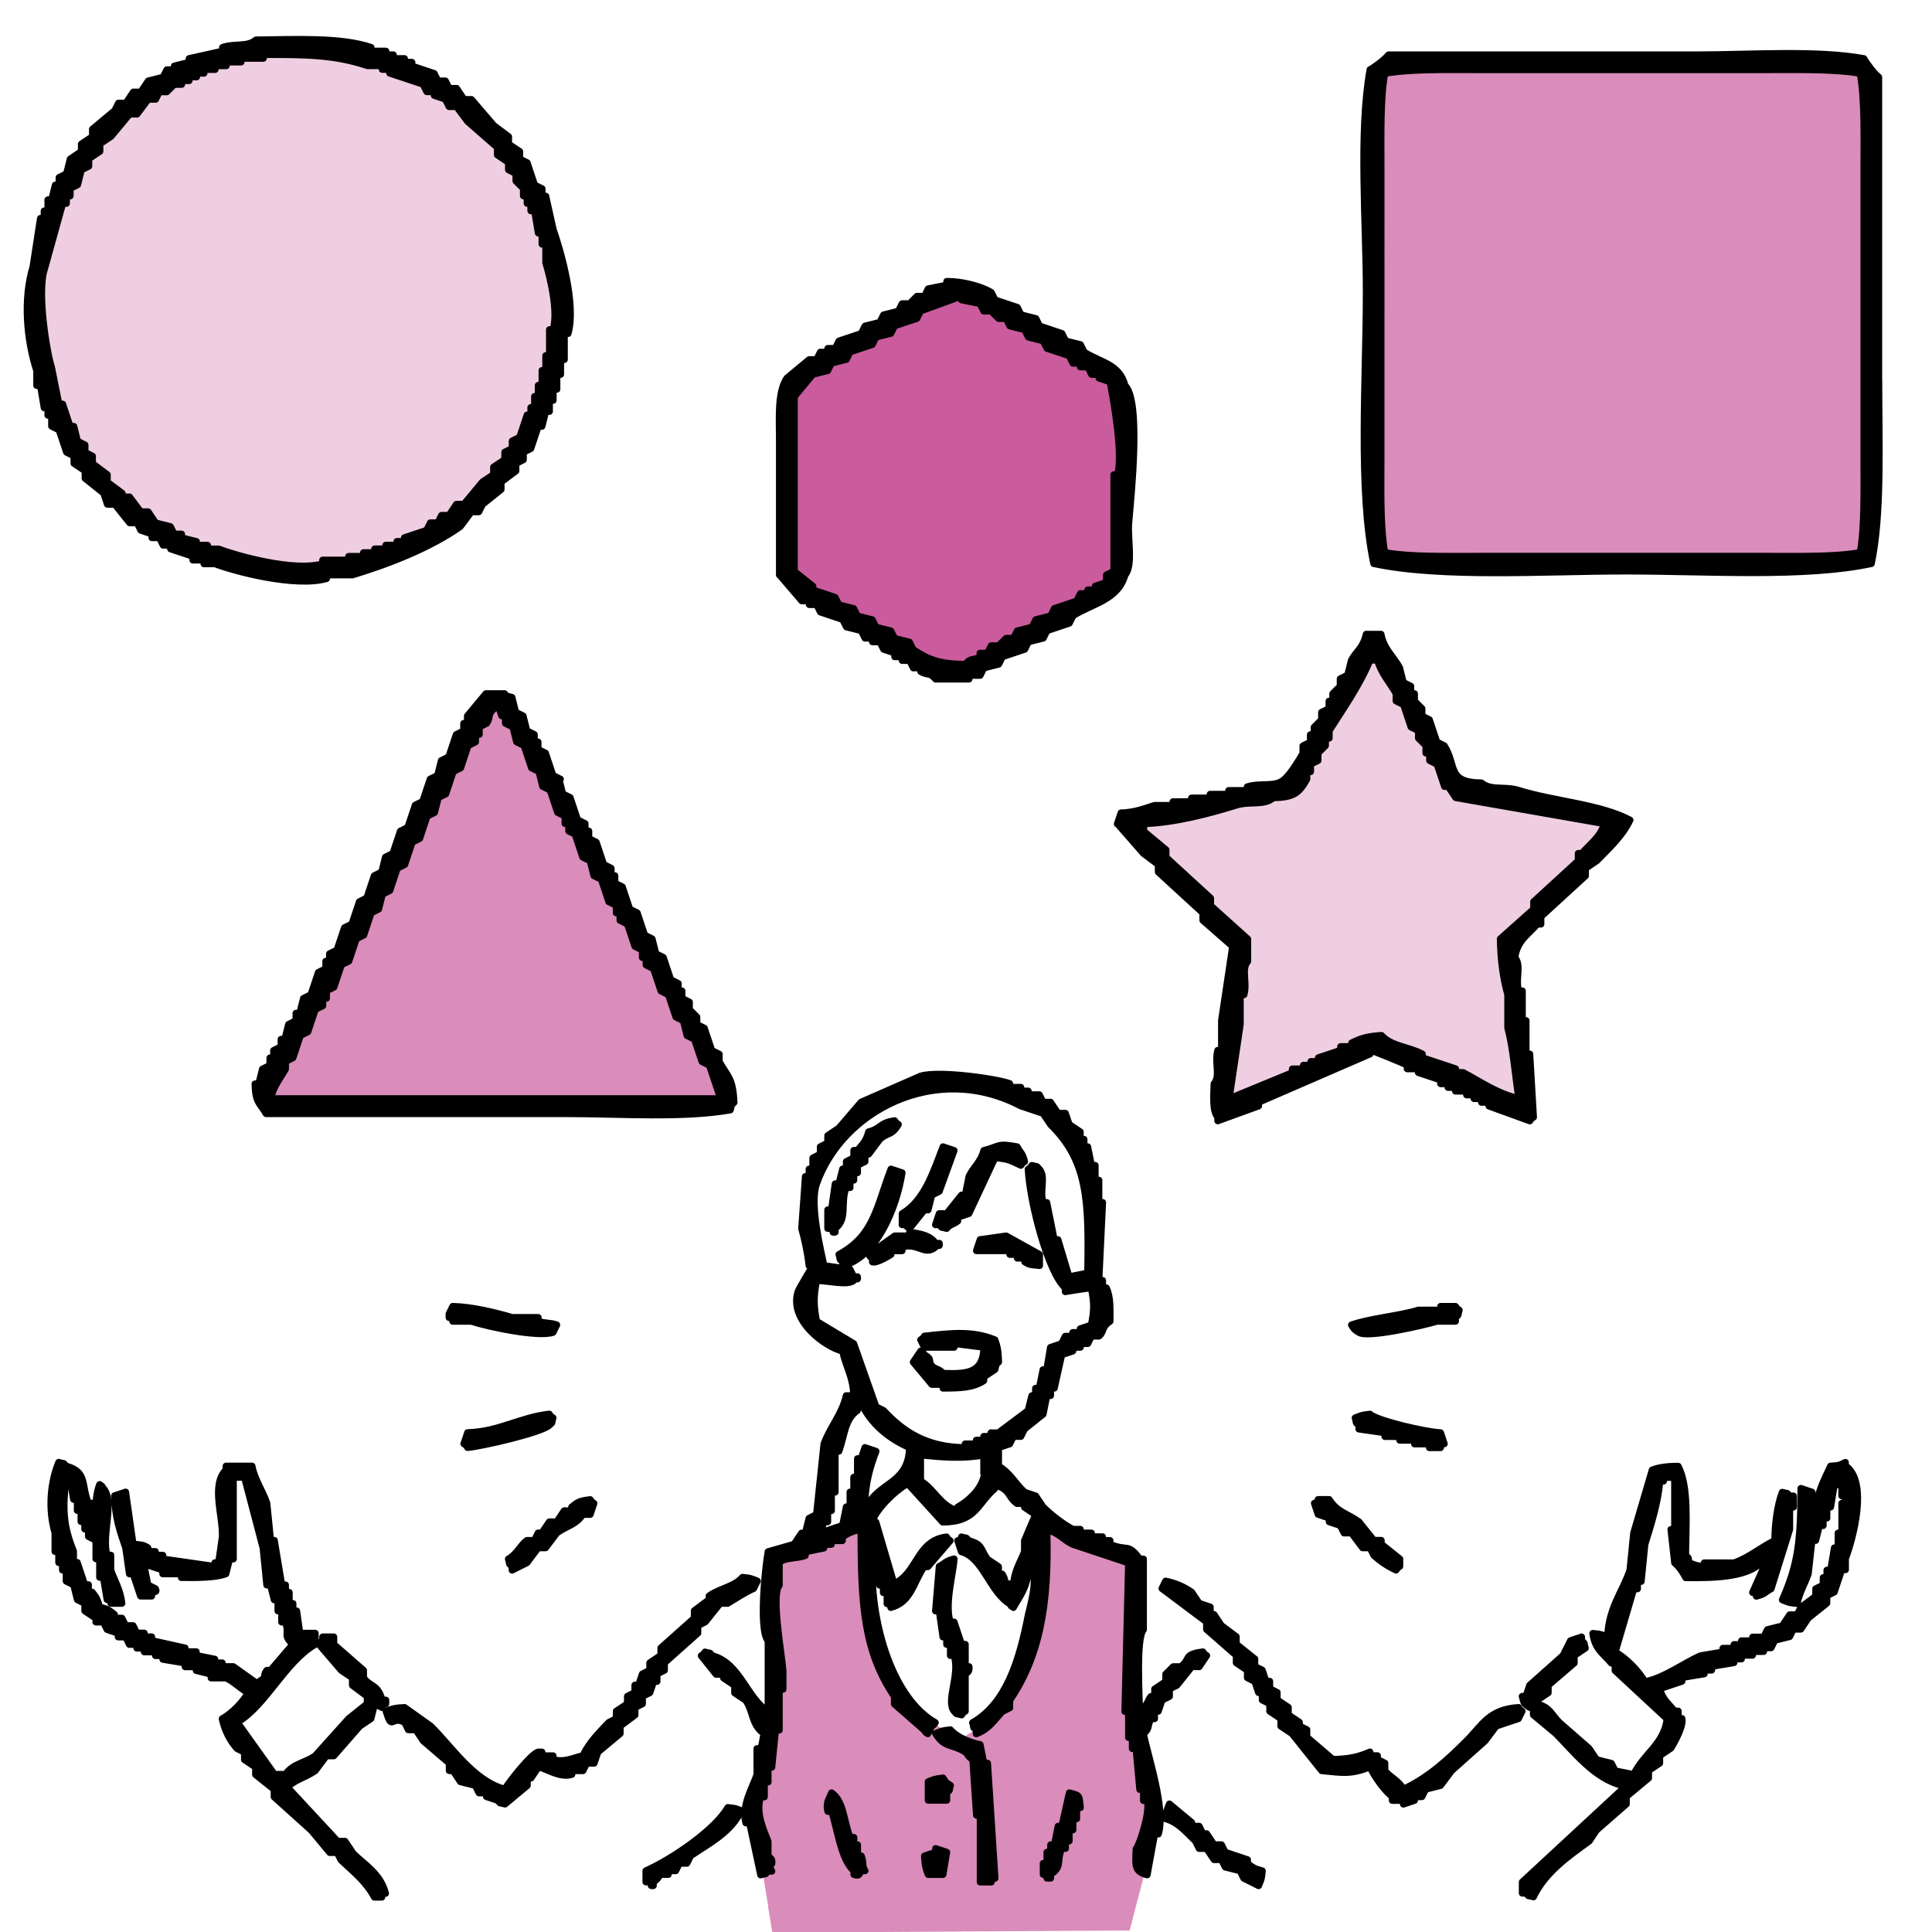
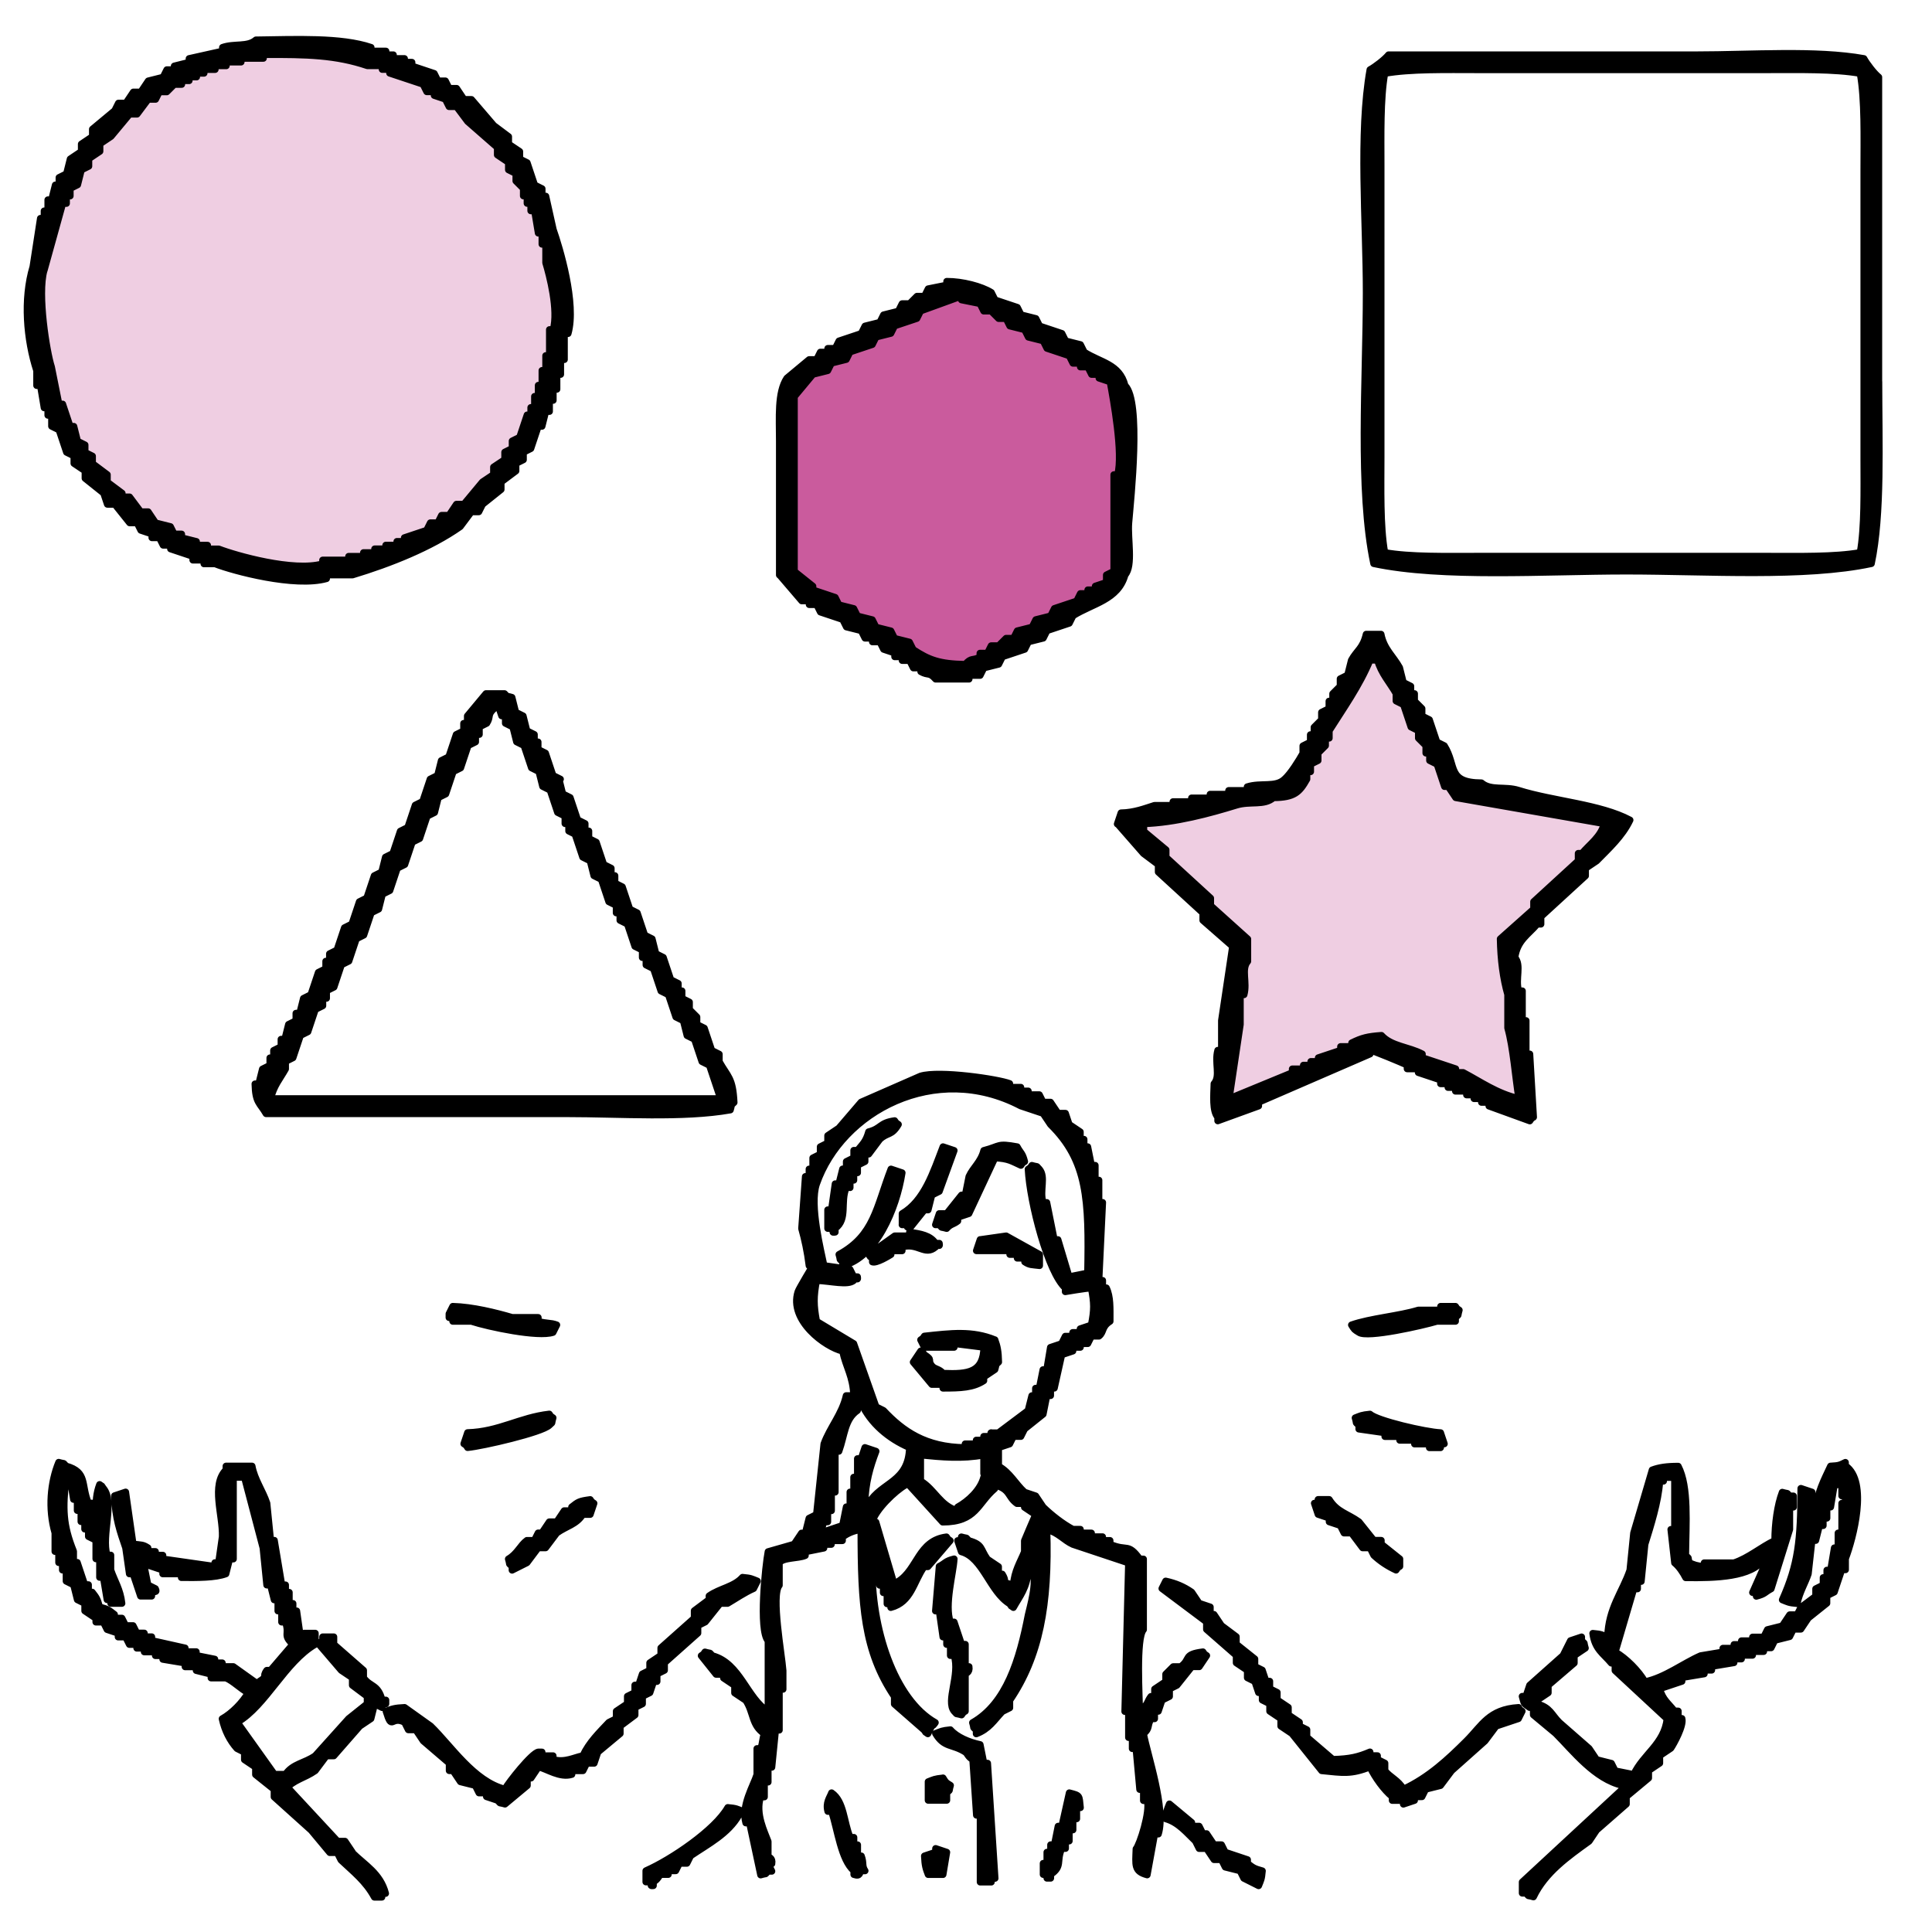
<svg xmlns="http://www.w3.org/2000/svg" id="_塗り" viewBox="0 0 280 280">
  <defs>
    <style>.cls-1{fill:none;stroke:#000;stroke-linecap:round;stroke-linejoin:round;}.cls-2{fill:#da8cba;}.cls-2,.cls-3,.cls-4,.cls-5{fill-rule:evenodd;stroke-width:0px;}.cls-3{fill:#ca5b9d;}.cls-4{fill:#efcee2;}</style>
  </defs>
-   <path class="cls-2" d="m111.35,276.38l-2.16-13.25s2.77-12.64,3.08-16.95c.31-4.32-.92-21.31-.92-21.31l15.07-4.31s-1.51,17.91,2.49,23.15,10.17,8.32,10.17,8.32c0,0,6.16-2.77,8.32-9.25s3.7-22.19,3.7-22.19c0,0,9.25,3.7,11.4,4.62,2.16.92,3.08,1.85,3.08,1.85l-1.5,24.71s3.65,6.73,3.65,9.51-.62,6.16-1.54,9.25-2.47,9.25-2.47,9.25l-51.78.31-.62-3.7Z" />
  <path class="cls-4" d="m38.15,7.95v.54h-3.23v.54h-2.15v.54h-1.61v.54h-1.61v.54h-1.08v.54h-1.08v.54h-1.08v.54h-1.08l-1.08,1.08h-1.08c-.18.36-.36.72-.54,1.08h-1.08c-.54.72-1.08,1.44-1.61,2.15h-1.08c-.9,1.08-1.79,2.15-2.69,3.23-.54.36-1.08.72-1.61,1.08v1.08c-.54.36-1.08.72-1.61,1.08v1.08c-.36.18-.72.36-1.08.54-.18.72-.36,1.44-.54,2.15-.36.18-.72.36-1.08.54v1.08h-.54v1.08h-.54c-.9,3.23-1.79,6.46-2.69,9.69-.99,3.45.38,11.87,1.08,13.99.36,1.79.72,3.59,1.08,5.38h.54c.36,1.08.72,2.15,1.08,3.23h.54c.18.72.36,1.44.54,2.15.36.18.72.36,1.08.54v1.08c.36.18.72.36,1.08.54v1.08c.72.54,1.44,1.08,2.15,1.61v1.08c.72.54,1.44,1.08,2.15,1.61v.54h1.08c.54.72,1.08,1.44,1.61,2.15h1.08c.36.54.72,1.08,1.08,1.61.72.18,1.44.36,2.15.54.18.36.36.72.54,1.08h1.08v.54l2.15.54v.54h1.61v.54h1.61c2.46.96,10.85,3.36,15.07,2.15v-.54h3.77v-.54h2.15v-.54h1.61v-.54h1.61v-.54h1.61v-.54h1.08v-.54c1.08-.36,2.15-.72,3.23-1.08.18-.36.36-.72.54-1.08h1.08c.18-.36.36-.72.54-1.08h1.08c.36-.54.72-1.08,1.08-1.61h1.08c.9-1.08,1.79-2.15,2.69-3.23.54-.36,1.08-.72,1.61-1.08v-1.08c.54-.36,1.08-.72,1.61-1.08v-1.08c.36-.18.72-.36,1.08-.54v-1.08c.36-.18.72-.36,1.08-.54.36-1.08.72-2.15,1.08-3.23h.54v-1.08h.54v-1.61h.54v-1.61h.54v-2.15h.54v-2.15h.54v-3.77h.54c.79-2.82-.52-7.85-1.08-9.69v-2.69h-.54v-1.61h-.54c-.18-1.08-.36-2.15-.54-3.23h-.54v-1.08h-.54v-1.08h-.54v-1.08l-1.08-1.08v-1.08c-.36-.18-.72-.36-1.08-.54v-1.08c-.54-.36-1.08-.72-1.61-1.08v-1.08c-1.44-1.26-2.87-2.51-4.31-3.77-.54-.72-1.08-1.44-1.61-2.15h-1.08c-.18-.36-.36-.72-.54-1.08l-1.61-.54v-.54h-1.08c-.18-.36-.36-.72-.54-1.08-1.61-.54-3.23-1.08-4.84-1.61v-.54h-1.08v-.54h-2.15c-4.54-1.53-8.69-1.66-15.07-1.61Z" />
-   <path class="cls-2" d="m200.7,10.64c-.66,3.68-.54,8.95-.54,13.46v41.98c0,4.67-.15,10.16.54,13.99,3.68.66,8.96.54,13.46.54h41.98c4.5,0,9.78.12,13.46-.54.66-3.68.54-8.95.54-13.46V24.64c0-4.67.15-10.16-.54-13.99-3.68-.66-8.96-.54-13.46-.54h-41.98c-4.5,0-9.78-.12-13.46.54Z" />
  <path class="cls-3" d="m160.33,84.38v-1.08c.36-.18.72-.36,1.08-.54v-13.99h.54c.84-3.04-.62-10.94-1.08-13.46-.54-.18-1.08-.36-1.61-.54v-.54h-1.08c-.18-.36-.36-.72-.54-1.08h-1.08v-.54h-1.08c-.18-.36-.36-.72-.54-1.08-1.08-.36-2.15-.72-3.23-1.08-.18-.36-.36-.72-.54-1.08-.72-.18-1.44-.36-2.15-.54-.18-.36-.36-.72-.54-1.08-.72-.18-1.44-.36-2.15-.54-.18-.36-.36-.72-.54-1.08h-1.08l-1.08-1.08h-1.08c-.18-.36-.36-.72-.54-1.08-.9-.18-1.79-.36-2.69-.54v-.54c-1.97.72-3.95,1.44-5.92,2.15-.18.36-.36.72-.54,1.08l-3.23,1.08c-.18.36-.36.72-.54,1.08-.72.18-1.44.36-2.15.54-.18.36-.36.72-.54,1.08-1.08.36-2.15.72-3.23,1.08-.18.36-.36.72-.54,1.08-.72.18-1.44.36-2.15.54-.18.36-.36.72-.54,1.08-.72.18-1.44.36-2.15.54-.9,1.08-1.79,2.15-2.69,3.23v25.3c.9.72,1.79,1.44,2.69,2.15v.54c1.08.36,2.15.72,3.23,1.08.18.36.36.72.54,1.08.72.18,1.44.36,2.15.54.18.36.36.72.54,1.08l2.15.54c.18.36.36.72.54,1.08.72.18,1.44.36,2.15.54.18.36.36.72.54,1.08.72.18,1.44.36,2.15.54.18.36.36.72.54,1.08,2.28,1.51,3.79,2.09,7.54,2.15.95-1.06,1.05-.45,2.15-1.08v-.54h1.08c.18-.36.36-.72.54-1.08h1.08l1.08-1.08h1.08c.18-.36.36-.72.54-1.08.72-.18,1.44-.36,2.15-.54.18-.36.36-.72.54-1.08l2.15-.54c.18-.36.36-.72.54-1.08,1.08-.36,2.15-.72,3.23-1.08.18-.36.36-.72.54-1.08h1.08v-.54h1.08v-.54c.54-.18,1.08-.36,1.61-.54Z" />
  <path class="cls-4" d="m165.71,119.37v1.08c1.08.9,2.15,1.79,3.23,2.69v1.08c2.15,1.97,4.31,3.95,6.46,5.92v1.08c1.79,1.61,3.59,3.23,5.38,4.84v3.23c-.98,1.13-.03,3.06-.54,4.84h-.54v4.31c-.54,3.59-1.08,7.18-1.61,10.76,3.05-1.26,6.1-2.51,9.15-3.77v-.54h1.61v-.54h1.08v-.54h1.08v-.54c1.08-.36,2.15-.72,3.23-1.08v-.54h1.61v-.54c1.49-.72,2.27-.92,4.31-1.08,1.44,1.59,3.94,1.64,5.92,2.69v.54c1.61.54,3.23,1.08,4.84,1.61v.54h1.08c2.48,1.29,4.91,3.06,8.07,3.77-.52-3.08-.81-7.4-1.61-10.23v-4.84c-.66-2.32-1.03-5.04-1.08-8.07,1.61-1.44,3.23-2.87,4.84-4.31v-1.08c2.15-1.97,4.31-3.95,6.46-5.92v-1.08h.54c1.15-1.37,2.71-2.37,3.23-4.31-7.18-1.26-14.35-2.51-21.53-3.77-.36-.54-.72-1.08-1.08-1.61h-.54c-.36-1.08-.72-2.15-1.08-3.23-.36-.18-.72-.36-1.08-.54v-1.08h-.54v-1.08l-1.08-1.08v-1.08c-.36-.18-.72-.36-1.08-.54-.36-1.08-.72-2.15-1.08-3.23-.36-.18-.72-.36-1.08-.54v-1.08c-.85-1.51-2.19-2.97-2.69-4.84h-1.08c-1.53,3.7-3.91,7.04-5.92,10.23v1.08h-.54v1.08l-1.08,1.08v1.08c-.36.18-.72.36-1.08.54v1.08h-.54v1.08c-1.08,1.91-1.81,2.66-4.84,2.69-1.33,1.17-3.37.45-5.38,1.08-3.82,1.18-8.86,2.56-13.46,2.69Z" />
-   <path class="cls-2" d="m39.23,159.19h65.12c-.54-1.61-1.08-3.23-1.61-4.84-.36-.18-.72-.36-1.08-.54-.36-1.08-.72-2.15-1.08-3.23-.36-.18-.72-.36-1.08-.54l-.54-2.15c-.36-.18-.72-.36-1.08-.54-.36-1.08-.72-2.15-1.08-3.23-.36-.18-.72-.36-1.08-.54-.36-1.08-.72-2.15-1.08-3.23-.36-.18-.72-.36-1.08-.54v-1.08h-.54v-1.08c-.36-.18-.72-.36-1.08-.54-.36-1.08-.72-2.15-1.08-3.23-.36-.18-.72-.36-1.08-.54v-1.08h-.54v-1.08c-.36-.18-.72-.36-1.08-.54-.36-1.08-.72-2.15-1.08-3.23-.36-.18-.72-.36-1.08-.54-.18-.72-.36-1.44-.54-2.15-.36-.18-.72-.36-1.08-.54-.36-1.08-.72-2.15-1.08-3.23-.36-.18-.72-.36-1.08-.54v-1.08h-.54v-1.08c-.36-.18-.72-.36-1.08-.54-.36-1.08-.72-2.15-1.08-3.23-.36-.18-.72-.36-1.08-.54-.18-.72-.36-1.44-.54-2.15-.36-.18-.72-.36-1.08-.54-.36-1.08-.72-2.15-1.08-3.23-.36-.18-.72-.36-1.08-.54-.18-.72-.36-1.44-.54-2.15-.36-.18-.72-.36-1.08-.54v-1.08h-.54c-.18-.54-.36-1.08-.54-1.61-.61.45-.08-.07-.54.54-1.06.96-.45,1.17-1.08,2.15-.36.18-.72.36-1.08.54v1.08h-.54v1.08c-.36.18-.72.36-1.08.54-.36,1.08-.72,2.15-1.08,3.23-.36.18-.72.36-1.08.54-.36,1.08-.72,2.15-1.08,3.23-.36.18-.72.36-1.08.54-.18.72-.36,1.44-.54,2.15-.36.18-.72.36-1.08.54-.36,1.08-.72,2.15-1.08,3.23-.36.18-.72.36-1.08.54-.36,1.08-.72,2.15-1.08,3.23-.36.18-.72.36-1.08.54-.36,1.08-.72,2.15-1.08,3.23-.36.18-.72.36-1.08.54-.18.72-.36,1.44-.54,2.15-.36.18-.72.36-1.08.54-.36,1.08-.72,2.15-1.08,3.23-.36.18-.72.36-1.08.54-.36,1.08-.72,2.15-1.08,3.23-.36.18-.72.36-1.08.54-.36,1.08-.72,2.15-1.08,3.23-.36.18-.72.36-1.08.54v1.08h-.54v1.08c-.36.18-.72.36-1.08.54-.36,1.08-.72,2.15-1.08,3.23-.36.18-.72.36-1.08.54-.36,1.08-.72,2.15-1.08,3.23-.36.18-.72.36-1.08.54v1.08c-.78,1.38-1.72,2.42-2.15,4.31Z" />
  <path class="cls-5" d="m7.48,60.16v1.61c.36.18.72.36,1.08.54.36,1.08.72,2.15,1.08,3.23.36.18.72.36,1.08.54v1.08c.54.36,1.08.72,1.61,1.08v1.08c.9.72,1.79,1.44,2.69,2.15.18.54.36,1.08.54,1.61h1.08c.72.9,1.44,1.79,2.15,2.69h1.08c.18.36.36.72.54,1.08.54.18,1.08.36,1.61.54v.54h1.08c.18.36.36.72.54,1.08h1.08v.54c1.08.36,2.15.72,3.23,1.08v.54h1.61v.54h1.61c2.65,1.04,11.59,3.43,16.15,2.15v-.54h3.77c5.47-1.65,11.36-4.01,15.61-7,.54-.72,1.08-1.44,1.61-2.15h1.08c.18-.36.36-.72.54-1.08.9-.72,1.79-1.44,2.69-2.15v-1.08c.72-.54,1.44-1.08,2.15-1.61v-1.08c.36-.18.72-.36,1.08-.54v-1.08c.36-.18.72-.36,1.08-.54.36-1.08.72-2.15,1.08-3.23h.54c.18-.72.36-1.44.54-2.15h.54v-1.61h.54v-1.61h.54v-2.15h.54v-2.15h.54v-3.77h.54c1.24-4.33-1.24-12.48-2.15-15.07-.36-1.61-.72-3.23-1.08-4.84h-.54v-1.08c-.36-.18-.72-.36-1.08-.54-.36-1.08-.72-2.15-1.08-3.23-.36-.18-.72-.36-1.08-.54v-1.08c-.54-.36-1.08-.72-1.61-1.08v-1.08c-.72-.54-1.44-1.08-2.15-1.61-1.08-1.26-2.15-2.51-3.23-3.77h-1.08c-.36-.54-.72-1.08-1.08-1.61h-1.08c-.18-.36-.36-.72-.54-1.08h-1.08c-.18-.36-.36-.72-.54-1.08-1.08-.36-2.15-.72-3.23-1.08v-.54h-1.08v-.54h-1.61v-.54h-1.08v-.54h-2.15v-.54c-4.36-1.48-10.95-1.15-16.69-1.08-1.2,1.06-3.15.48-4.84,1.08v.54c-1.61.36-3.23.72-4.84,1.08v.54c-.72.18-1.44.36-2.15.54v.54h-1.08c-.18.36-.36.72-.54,1.08-.72.18-1.44.36-2.15.54-.36.54-.72,1.08-1.08,1.61h-1.08c-.36.54-.72,1.08-1.08,1.61h-1.08c-.18.36-.36.72-.54,1.08-1.08.9-2.15,1.79-3.23,2.69v1.08c-.54.36-1.08.72-1.61,1.08v1.08c-.54.36-1.08.72-1.61,1.08-.18.72-.36,1.44-.54,2.15-.36.18-.72.36-1.08.54v1.08h-.54c-.18.72-.36,1.44-.54,2.15h-.54v1.61h-.54v1.08h-.54c-.36,2.33-.72,4.66-1.08,7-1.42,4.72-.92,10.59.54,15.07v2.15h.54c.18,1.08.36,2.15.54,3.23h.54v1.08h.54Zm-1.08-20.99c.9-3.23,1.79-6.46,2.69-9.69h.54v-1.08h.54v-1.08c.36-.18.72-.36,1.08-.54.18-.72.36-1.44.54-2.15.36-.18.72-.36,1.08-.54v-1.08c.54-.36,1.08-.72,1.61-1.08v-1.08c.54-.36,1.08-.72,1.61-1.08.9-1.08,1.79-2.15,2.69-3.23h1.08c.54-.72,1.08-1.44,1.61-2.15h1.08c.18-.36.36-.72.54-1.08h1.08l1.08-1.08h1.08v-.54h1.08v-.54h1.08v-.54h1.08v-.54h1.61v-.54h1.61v-.54h2.15v-.54h3.23v-.54c6.38-.04,10.53.08,15.07,1.61h2.15v.54h1.08v.54c1.61.54,3.23,1.08,4.84,1.61.18.36.36.72.54,1.08h1.08v.54c.54.18,1.08.36,1.61.54.18.36.36.72.54,1.08h1.08c.54.72,1.08,1.44,1.61,2.15,1.44,1.26,2.87,2.51,4.31,3.77v1.08c.54.36,1.08.72,1.61,1.08v1.08c.36.18.72.36,1.08.54v1.08l1.08,1.08v1.08h.54v1.08h.54v1.08h.54c.18,1.08.36,2.15.54,3.23h.54v1.61h.54v2.69c.56,1.84,1.86,6.87,1.08,9.69h-.54v3.77h-.54v2.15h-.54v2.15h-.54v1.61h-.54v1.61h-.54v1.08h-.54c-.36,1.08-.72,2.15-1.08,3.23-.36.18-.72.36-1.08.54v1.08c-.36.18-.72.36-1.08.54v1.08c-.54.36-1.08.72-1.62,1.08v1.08c-.54.36-1.08.72-1.61,1.08-.9,1.08-1.79,2.15-2.69,3.23h-1.08c-.36.54-.72,1.08-1.08,1.61h-1.08c-.18.36-.36.72-.54,1.08h-1.08c-.18.36-.36.72-.54,1.08-1.08.36-2.15.72-3.23,1.08v.54h-1.08v.54h-1.61v.54h-1.61v.54h-1.62v.54h-2.15v.54h-3.77v.54c-4.22,1.2-12.61-1.2-15.07-2.15h-1.61v-.54h-1.61v-.54c-.72-.18-1.44-.36-2.15-.54v-.54h-1.08c-.18-.36-.36-.72-.54-1.08-.72-.18-1.44-.36-2.15-.54-.36-.54-.72-1.08-1.08-1.61h-1.08c-.54-.72-1.08-1.44-1.61-2.15h-1.08v-.54c-.72-.54-1.44-1.08-2.15-1.61v-1.08c-.72-.54-1.44-1.08-2.15-1.61v-1.08c-.36-.18-.72-.36-1.08-.54v-1.08c-.36-.18-.72-.36-1.08-.54-.18-.72-.36-1.44-.54-2.15h-.54c-.36-1.08-.72-2.15-1.08-3.23h-.54c-.36-1.79-.72-3.59-1.08-5.38-.7-2.13-2.06-10.54-1.08-13.99Zm265.88,16.15V11.18c-.66-.53-1.73-1.92-2.15-2.69-6.94-1.25-16.37-.54-24.22-.54h-44.67c-.53.66-1.92,1.73-2.69,2.15-1.64,9.16-.54,22.1-.54,32.29,0,12.53-1.19,28.62,1.08,39.29,9.93,2.11,24.84,1.08,36.6,1.08s25.89.98,35.52-1.08c1.52-7.15,1.08-17.56,1.08-26.37Zm-2.69,24.76c-3.68.66-8.95.54-13.46.54h-41.98c-4.5,0-9.78.12-13.46-.54-.69-3.83-.54-9.33-.54-13.99V24.1c0-4.5-.12-9.78.54-13.46,3.68-.66,8.95-.54,13.46-.54h41.98c4.5,0,9.78-.12,13.46.54.69,3.83.54,9.33.54,13.99v41.98c0,4.5.12,9.78-.54,13.46Zm-156.62,3.23c1.08,1.26,2.15,2.51,3.23,3.77h1.08v.54h1.08c.18.36.36.72.54,1.08,1.08.36,2.15.72,3.23,1.08.18.36.36.72.54,1.08.72.18,1.44.36,2.15.54.18.36.36.72.54,1.08h1.08v.54h1.08c.18.36.36.72.54,1.08.54.18,1.08.36,1.61.54v.54h1.08v.54h1.08c.18.36.36.72.54,1.08h1.08v.54c1.11.62,1.2.01,2.15,1.08h4.84v-.54h1.61c.18-.36.36-.72.54-1.08.72-.18,1.44-.36,2.15-.54.18-.36.36-.72.54-1.08,1.08-.36,2.15-.72,3.23-1.08.18-.36.36-.72.54-1.08.72-.18,1.44-.36,2.15-.54.18-.36.36-.72.54-1.08,1.08-.36,2.15-.72,3.23-1.08.18-.36.36-.72.54-1.08,2.83-1.79,6.54-2.29,7.54-5.92,1.19-1.33.35-5.27.54-7.54.31-3.68,1.82-17.61-.54-19.91-.79-3.12-3.52-3.31-5.92-4.84-.18-.36-.36-.72-.54-1.08-.72-.18-1.44-.36-2.15-.54-.18-.36-.36-.72-.54-1.08-1.08-.36-2.15-.72-3.23-1.08-.18-.36-.36-.72-.54-1.08-.72-.18-1.44-.36-2.15-.54-.18-.36-.36-.72-.54-1.08-1.08-.36-2.15-.72-3.23-1.08-.18-.36-.36-.72-.54-1.08-1.4-.88-4.18-1.62-6.46-1.61v.54c-.9.18-1.79.36-2.69.54-.18.36-.36.72-.54,1.08h-1.08l-1.08,1.08h-1.08c-.18.36-.36.72-.54,1.08-.72.18-1.44.36-2.15.54-.18.36-.36.72-.54,1.08-.72.18-1.44.36-2.15.54-.18.36-.36.72-.54,1.08-1.08.36-2.15.72-3.23,1.08-.18.36-.36.72-.54,1.08h-1.08v.54h-1.08c-.18.36-.36.72-.54,1.08h-1.08c-1.08.9-2.15,1.79-3.23,2.69-1.38,2.07-1.08,5.71-1.08,9.15v19.38Zm2.15-25.83c.9-1.08,1.79-2.15,2.69-3.23.72-.18,1.44-.36,2.15-.54.18-.36.36-.72.54-1.08.72-.18,1.44-.36,2.15-.54.18-.36.36-.72.54-1.08,1.08-.36,2.15-.72,3.23-1.08.18-.36.36-.72.54-1.08.72-.18,1.44-.36,2.15-.54.18-.36.36-.72.54-1.08,1.08-.36,2.15-.72,3.23-1.08.18-.36.36-.72.54-1.08,1.97-.72,3.95-1.44,5.92-2.15v.54c.9.18,1.79.36,2.69.54.18.36.36.72.54,1.08h1.08l1.08,1.08h1.08c.18.36.36.72.54,1.08.72.18,1.44.36,2.15.54.18.36.36.72.54,1.08.72.18,1.44.36,2.15.54.18.36.36.72.54,1.08,1.08.36,2.15.72,3.23,1.08.18.36.36.72.54,1.08h1.08v.54h1.08c.18.36.36.72.54,1.08h1.08v.54c.54.18,1.08.36,1.61.54.46,2.52,1.92,10.42,1.08,13.46h-.54v13.99c-.36.18-.72.36-1.08.54v1.08c-.54.18-1.08.36-1.61.54v.54h-1.08v.54h-1.08c-.18.36-.36.72-.54,1.08-1.08.36-2.15.72-3.23,1.08-.18.36-.36.72-.54,1.08-.72.18-1.44.36-2.15.54-.18.36-.36.72-.54,1.08-.72.18-1.44.36-2.15.54-.18.36-.36.72-.54,1.08h-1.08l-1.08,1.08h-1.08c-.18.36-.36.72-.54,1.08h-1.08v.54c-1.11.62-1.2.01-2.15,1.08-3.75-.07-5.26-.65-7.54-2.15-.18-.36-.36-.72-.54-1.08-.72-.18-1.44-.36-2.15-.54-.18-.36-.36-.72-.54-1.08-.72-.18-1.44-.36-2.15-.54-.18-.36-.36-.72-.54-1.08-.72-.18-1.44-.36-2.15-.54-.18-.36-.36-.72-.54-1.08-.72-.18-1.44-.36-2.15-.54-.18-.36-.36-.72-.54-1.08-1.08-.36-2.15-.72-3.23-1.08v-.54c-.9-.72-1.79-1.44-2.69-2.15v-25.3Zm46.83,61.9c1.26,1.44,2.51,2.87,3.77,4.31.72.54,1.44,1.08,2.15,1.61v1.08c2.15,1.97,4.31,3.95,6.46,5.92v1.08c1.44,1.26,2.87,2.51,4.31,3.77-.54,3.59-1.08,7.18-1.61,10.76v4.31h-.54c-.5,1.78.44,3.71-.54,4.84-.05,1.67-.26,3.99.54,4.84v.54c1.97-.72,3.95-1.44,5.92-2.15v-.54c5.38-2.33,10.77-4.66,16.15-7v-.54c.19-.06,4.82,1.88,5.38,2.15v.54h1.61v.54c1.08.36,2.15.72,3.23,1.08v.54h1.08v.54h1.08v.54h1.61v.54h1.08v.54h1.08v.54h1.08v.54c1.97.72,3.95,1.44,5.92,2.15.46-.61-.07-.08.54-.54-.18-3.05-.36-6.1-.54-9.15h-.54v-4.84h-.54v-4.31h-.54c-.5-1.78.44-3.71-.54-4.84.35-2.5,1.93-3.3,3.23-4.84h.54v-1.08c2.15-1.97,4.31-3.95,6.46-5.92v-1.08c.54-.36,1.08-.72,1.61-1.08,1.72-1.76,3.74-3.58,4.84-5.92-4.32-2.3-11.12-2.73-16.15-4.31-1.97-.62-4.02.09-5.38-1.08-5.06-.04-3.55-2.49-5.38-5.38-.36-.18-.72-.36-1.08-.54-.36-1.08-.72-2.15-1.08-3.23-.36-.18-.72-.36-1.08-.54v-1.08l-1.08-1.08v-1.08h-.54v-1.08c-.36-.18-.72-.36-1.08-.54-.18-.72-.36-1.44-.54-2.15-.88-1.62-2.28-2.69-2.69-4.84h-2.15c-.48,2.06-1.36,2.33-2.15,3.77-.18.72-.36,1.44-.54,2.15-.36.18-.72.36-1.08.54v1.08l-1.08,1.08v1.08h-.54v1.08c-.36.18-.72.36-1.08.54v1.08l-1.08,1.08v1.08h-.54v1.08c-.36.18-.72.36-1.08.54v1.08c-.6,1.06-1.78,2.98-2.69,3.77-1.29,1.21-3.4.45-5.38,1.08v.54h-2.69v.54h-2.69v.54h-2.69v.54h-2.69v.54h-2.69c-1.37.43-2.88,1.04-4.84,1.08-.18.54-.36,1.08-.54,1.61Zm3.77,0c4.6-.14,9.64-1.51,13.46-2.69,2.01-.62,4.05.1,5.38-1.08,3.03-.03,3.77-.78,4.84-2.69v-1.08h.54v-1.08c.36-.18.72-.36,1.08-.54v-1.08l1.08-1.08v-1.08h.54v-1.08c2.01-3.19,4.39-6.52,5.92-10.23h1.08c.5,1.88,1.84,3.33,2.69,4.84v1.08c.36.18.72.36,1.08.54.36,1.08.72,2.15,1.08,3.23.36.18.72.36,1.08.54v1.08l1.08,1.08v1.08h.54v1.08c.36.18.72.36,1.08.54.36,1.08.72,2.15,1.08,3.23h.54c.36.54.72,1.08,1.08,1.61,7.18,1.26,14.35,2.51,21.53,3.77-.52,1.94-2.08,2.94-3.23,4.31h-.54v1.08c-2.15,1.97-4.31,3.95-6.46,5.92v1.08c-1.61,1.44-3.23,2.87-4.84,4.31.05,3.03.42,5.76,1.08,8.07v4.84c.8,2.82,1.1,7.15,1.61,10.23-3.16-.71-5.6-2.48-8.07-3.77h-1.08v-.54c-1.61-.54-3.23-1.08-4.84-1.61v-.54c-1.98-1.05-4.48-1.1-5.92-2.69-2.03.15-2.82.35-4.31,1.08v.54h-1.61v.54c-1.08.36-2.15.72-3.23,1.08v.54h-1.08v.54h-1.08v.54h-1.61v.54c-3.05,1.26-6.1,2.51-9.15,3.77.54-3.59,1.08-7.18,1.61-10.76v-4.31h.54c.5-1.78-.44-3.71.54-4.84v-3.23c-1.79-1.61-3.59-3.23-5.38-4.84v-1.08c-2.15-1.97-4.31-3.95-6.46-5.92v-1.08c-1.08-.9-2.15-1.79-3.23-2.69v-1.08Zm-84.5-6.46c-.36-.18-.72-.36-1.08-.54-.36-1.08-.72-2.15-1.08-3.23-.36-.18-.72-.36-1.08-.54v-1.08h-.54v-1.08c-.36-.18-.72-.36-1.08-.54-.18-.72-.36-1.44-.54-2.15-.36-.18-.72-.36-1.08-.54-.18-.72-.36-1.44-.54-2.15-1.07-.32-.46.07-1.08-.54h-2.69c-.9,1.08-1.79,2.15-2.69,3.23v1.08h-.54v1.08c-.36.18-.72.36-1.08.54-.36,1.08-.72,2.15-1.08,3.23-.36.18-.72.36-1.08.54-.18.72-.36,1.44-.54,2.15-.36.18-.72.36-1.08.54-.36,1.08-.72,2.15-1.08,3.23-.36.18-.72.36-1.08.54-.36,1.08-.72,2.15-1.08,3.23-.36.18-.72.36-1.08.54-.36,1.08-.72,2.15-1.08,3.23-.36.18-.72.36-1.08.54-.18.72-.36,1.44-.54,2.15-.36.18-.72.36-1.08.54-.36,1.08-.72,2.15-1.08,3.23-.36.18-.72.36-1.08.54-.36,1.08-.72,2.15-1.08,3.23-.36.18-.72.36-1.08.54-.36,1.08-.72,2.15-1.08,3.23-.36.18-.72.36-1.08.54v1.08h-.54v1.08c-.36.18-.72.36-1.08.54-.36,1.08-.72,2.15-1.08,3.23-.36.18-.72.36-1.08.54-.18.72-.36,1.44-.54,2.15h-.54v1.08c-.36.18-.72.36-1.08.54-.18.72-.36,1.44-.54,2.15h-.54v1.08c-.36.18-.72.36-1.08.54v1.08h-.54v1.08c-.36.18-.72.36-1.08.54-.18.72-.36,1.44-.54,2.15h-.54c.06,2.77.7,2.73,1.61,4.31h43.6c7.68,0,16.91.67,23.68-.54.32-1.07-.07-.46.54-1.08-.17-3.6-.9-3.69-2.15-5.92v-1.08c-.36-.18-.72-.36-1.08-.54-.36-1.08-.72-2.15-1.08-3.23-.36-.18-.72-.36-1.08-.54v-1.08l-1.08-1.08v-1.08c-.36-.18-.72-.36-1.08-.54v-1.08h-.54v-1.08c-.36-.18-.72-.36-1.08-.54-.36-1.08-.72-2.15-1.08-3.23-.36-.18-.72-.36-1.08-.54-.18-.72-.36-1.44-.54-2.15-.36-.18-.72-.36-1.08-.54-.36-1.08-.72-2.15-1.08-3.23-.36-.18-.72-.36-1.08-.54-.36-1.08-.72-2.15-1.08-3.23-.36-.18-.72-.36-1.08-.54v-1.08h-.54v-1.08c-.36-.18-.72-.36-1.08-.54-.36-1.08-.72-2.15-1.08-3.23-.36-.18-.72-.36-1.08-.54v-1.08h-.54v-1.08c-.36-.18-.72-.36-1.08-.54-.36-1.08-.72-2.15-1.08-3.23-.36-.18-.72-.36-1.08-.54-.18-.72-.36-1.44-.54-2.15Zm2.15,8.07c.36,1.08.72,2.15,1.08,3.23.36.18.72.36,1.08.54.18.72.36,1.44.54,2.15.36.18.72.36,1.08.54.36,1.08.72,2.15,1.08,3.23.36.18.72.36,1.08.54v1.08h.54v1.08c.36.18.72.36,1.08.54.36,1.08.72,2.15,1.08,3.23.36.18.72.36,1.08.54v1.08h.54v1.08c.36.18.72.36,1.08.54.36,1.08.72,2.15,1.08,3.23.36.18.72.36,1.08.54.36,1.08.72,2.15,1.08,3.23.36.18.72.36,1.08.54.18.72.36,1.44.54,2.15.36.18.72.36,1.08.54.36,1.08.72,2.15,1.08,3.23.36.18.72.36,1.08.54.54,1.61,1.08,3.23,1.62,4.84H39.23c.43-1.88,1.38-2.92,2.15-4.31v-1.08c.36-.18.72-.36,1.08-.54.36-1.08.72-2.15,1.08-3.23.36-.18.72-.36,1.08-.54.36-1.08.72-2.15,1.08-3.23.36-.18.72-.36,1.08-.54v-1.08h.54v-1.08c.36-.18.72-.36,1.08-.54.36-1.08.72-2.15,1.08-3.23.36-.18.72-.36,1.08-.54.36-1.08.72-2.15,1.08-3.23.36-.18.72-.36,1.08-.54.36-1.08.72-2.15,1.08-3.23.36-.18.72-.36,1.08-.54.18-.72.36-1.44.54-2.15.36-.18.72-.36,1.08-.54.36-1.08.72-2.15,1.08-3.23.36-.18.72-.36,1.08-.54.36-1.08.72-2.15,1.08-3.23.36-.18.72-.36,1.08-.54.36-1.08.72-2.15,1.08-3.23.36-.18.72-.36,1.08-.54.18-.72.36-1.44.54-2.15.36-.18.72-.36,1.08-.54.36-1.08.72-2.15,1.08-3.23.36-.18.72-.36,1.08-.54.36-1.08.72-2.15,1.08-3.23.36-.18.72-.36,1.08-.54v-1.08h.54v-1.08c.36-.18.72-.36,1.08-.54.63-.98.02-1.2,1.08-2.15.46-.61-.07-.08.54-.54.18.54.36,1.08.54,1.61h.54v1.08c.36.18.72.36,1.08.54.18.72.36,1.44.54,2.15.36.18.72.36,1.08.54.36,1.08.72,2.15,1.08,3.23.36.18.72.36,1.08.54.18.72.36,1.44.54,2.15.36.18.72.36,1.08.54.36,1.08.72,2.15,1.08,3.23.36.18.72.36,1.08.54v1.08h.54v1.08c.36.18.72.36,1.08.54Zm83.42,128.1h.54v-1.08h.54c.18-.54.36-1.08.54-1.61.36-.18.72-.36,1.08-.54v-1.08c.36-.18.72-.36,1.08-.54.72-.9,1.44-1.79,2.15-2.69h1.08c.36-.54.72-1.08,1.08-1.61-.61-.46-.08.07-.54-.54-2.94.37-1.69,1.04-3.23,2.15h-1.08l-1.08,1.08v1.08c-.54.36-1.08.72-1.61,1.08v1.08h-.54c-.51.66-.41,1.04-1.08,1.61v1.08h-.54c-.05-2.57-.56-11.16.54-12.38v-10.23h-.54c-1.75-2.4-1.75-1.04-4.31-2.15v-.54h-1.08v-.54h-1.61v-.54h-1.61v-.54h-1.08c-1.48-.78-3.13-2.08-4.31-3.23-.36-.54-.72-1.08-1.08-1.61-.54-.18-1.08-.36-1.61-.54-1.33-1.21-2.11-2.85-3.77-3.77v-2.69c.54-.18,1.08-.36,1.61-.54.18-.36.36-.72.54-1.08h1.08c.18-.36.36-.72.54-1.08.9-.72,1.79-1.44,2.69-2.15.18-.9.36-1.79.54-2.69h.54v-1.08h.54c.36-1.61.72-3.23,1.08-4.84.54-.18,1.08-.36,1.61-.54v-.54h1.08v-.54h1.08c.18-.36.36-.72.54-1.08h1.08c.76-.59.33-1.33,1.61-2.15,0-1.92.08-3.56-.54-4.84h-.54v-1.08h-.54c.18-3.77.36-7.54.54-11.3h-.54v-3.23h-.54v-2.15h-.54c-.18-.9-.36-1.79-.54-2.69h-.54v-1.08h-.54v-1.08c-.54-.36-1.08-.72-1.61-1.08-.18-.54-.36-1.08-.54-1.61h-1.08c-.36-.54-.72-1.08-1.08-1.61h-1.08c-.18-.36-.36-.72-.54-1.08h-1.61v-.54h-1.08v-.54h-1.61v-.54c-1.62-.64-10.21-1.92-12.92-1.08-2.87,1.26-5.74,2.51-8.61,3.77-1.08,1.26-2.15,2.51-3.23,3.77-.54.36-1.08.72-1.61,1.08v1.08c-.36.18-.72.36-1.08.54v1.08c-.36.18-.72.36-1.08.54v1.61h-.54v1.08h-.54c-.18,2.51-.36,5.02-.54,7.54.44,1.57.83,3.33,1.08,5.38h.54s-2.02,3.35-2.15,3.77c-1.34,4.18,3.97,8.03,6.46,8.61.5,2.36,1.53,3.66,1.61,6.46h-1.08c-.61,2.69-2.37,4.61-3.23,7-.36,3.41-.72,6.82-1.08,10.23-.36.18-.72.36-1.08.54-.18.72-.36,1.44-.54,2.15h-.54c-.36.54-.72,1.08-1.08,1.61-1.26.36-2.51.72-3.77,1.08-.38,1.9-1.39,11.41,0,12.92v10.23c-3.07-1.87-4.05-7-8.07-8.07-.61-.6,0-.23-1.08-.54-.46.61.07.08-.54.54.72.9,1.44,1.79,2.15,2.69h1.08v.54c.54.36,1.08.72,1.61,1.08v1.08c.54.36,1.08.72,1.62,1.08,1.18,1.79.81,3.59,2.69,4.84-.31.75-.19,1.21-.54,2.15h-.54v3.77c-.48,1.56-2.32,4.52-1.61,7h.54c.54,2.51,1.08,5.02,1.61,7.54,1.07-.32.46.07,1.08-.54h.54c-.18-.36-.36-.72-.54-1.08h.54c.16-.93-.49-.89-.54-1.08v-2.15c-.47-1.3-1.9-4.05-1.08-6.46h.54v-2.15h.54v-2.15h.54c.18-1.79.36-3.59.54-5.38h.54v-5.92h.54v-2.69c-.16-2.28-1.75-10.96-.54-12.38v-3.23c.46-.81,2.78-.64,3.77-1.08v-.54c.9-.18,1.79-.36,2.69-.54v-.54h1.08v-.54h1.61v-.54c.85-.56,1.49-.86,2.69-1.08,0,11.03.42,17.64,4.84,24.22v1.08c1.44,1.26,2.87,2.51,4.31,3.77.46.61-.07.08.54.54.18-.36.36-.72.54-1.08.61-.46.08.07.54-.54-5.9-3.34-9.36-13.63-9.15-23.14h.54c.18,1.08.36,2.15.54,3.23h.54v1.08h.54v1.61h.54v.54c3-.78,3.27-3.71,4.84-5.92h.54c1.08-1.26,2.15-2.51,3.23-3.77-.61-.46-.08.07-.54-.54-4.1.52-4.17,4.7-7,6.46v.54h-.54c-.9-3.05-1.79-6.1-2.69-9.15h-.54c.47-1.8,3.36-4.56,4.84-5.38v-.54c1.79,1.97,3.59,3.95,5.38,5.92,4.9-.01,5-2.68,7.54-4.84v-.54c2.33.64,1.84,1.7,3.23,2.69h1.08v.54c.54.36,1.08.72,1.61,1.08-.47,1.11-1.21,2.77-1.61,3.77v1.61c-.59,1.48-1.46,2.75-1.61,4.84-2.13-.65-.68-.14-1.61-1.61h-.54v-1.08c-.54-.36-1.08-.72-1.61-1.08-1.07-1.5-.62-2.11-2.69-2.69-.61-.6,0-.23-1.08-.54v.54h-.54c.18.54.36,1.08.54,1.61,3.14.86,4.14,5.81,7,7.54.46.61-.07.08.54.54.93-1.67,1.97-2.83,2.15-5.38h.54c.89,1.56-.37,5.58-.54,6.46-1.27,6.54-3.18,12.83-8.07,15.61.32,1.07-.07.46.54,1.08v.54c1.86-.71,2.54-1.93,3.77-3.23.36-.18.72-.36,1.08-.54v-1.08c4.29-6.31,5.73-13.81,5.38-24.76,1.7.46,2.46,1.56,3.77,2.15,2.69.9,5.38,1.79,8.07,2.69-.18,7.18-.36,14.35-.54,21.53h.54v3.77h.54v1.61h.54c.18,1.97.36,3.95.54,5.92h.54v1.61h.54c.49,1.58-1.1,6.45-1.61,7-.08,2.36-.32,3.26,1.61,3.77.36-1.97.72-3.95,1.08-5.92h.54c1.13-3.6-1.6-11.54-2.15-14.53.98-.84.46-1.07,1.08-2.15Zm-40.9-31.22h-.54c.08-3,.75-5.27,1.61-7.54-.54-.18-1.08-.36-1.61-.54-.18.54-.36,1.08-.54,1.61h-.54v2.69h-.54v2.15h-.54v2.15h-.54c-.18.9-.36,1.79-.54,2.69-1.08.36-2.15.72-3.23,1.08.18-.54.36-1.08.54-1.61h.54v-1.61h.54v-2.69h.54v-5.92h.54c.85-2.34.83-4.65,2.69-5.92.32-1.07-.07-.46.54-1.08,1.36,2.96,3.97,5.16,7,6.46-.13,5.06-4.01,4.94-5.92,8.07Zm17.22-3.77h-.54c-.47,1.86-2.27,3.48-3.77,4.31v.54c-2.55-.69-3.32-3.09-5.38-4.31v-3.77c3.09.31,6.06.58,9.15,0v2.69h.54v.54Zm.54-6.46v.54h-1.08v.54h-1.08v.54h-1.61v.54c-5.76-.06-9.02-2.39-11.84-5.38-.36-.18-.72-.36-1.08-.54-1.08-3.05-2.15-6.1-3.23-9.15-1.79-1.08-3.59-2.15-5.38-3.23-.44-2.34-.45-3.58,0-5.92,2.11.08,4.51.73,5.38,0,.34-.68.66.21.54-.54h-.54c-.18-.36-.36-.72-.54-1.08-1.26-.18-2.51-.36-3.77-.54-.4-1.99-2.14-8.8-1.08-11.84,3.65-10.47,17.17-17.81,29.6-11.3,1.08.36,2.15.72,3.23,1.08.36.54.72,1.08,1.08,1.61,5.37,5.3,5.58,10.85,5.38,21.53-.9.18-1.79.36-2.69.54-.54-1.79-1.08-3.59-1.61-5.38h-.54c-.36-1.79-.72-3.59-1.08-5.38h-.54c-.54-1.77.44-3.7-.54-4.84-.61-.6,0-.23-1.08-.54-.46.61.07.08-.54.54.25,4.88,2.9,15.01,5.38,17.22v.54s2.93-.5,3.77-.54c.43,2.26.44,3.12,0,5.38-.54.18-1.08.36-1.61.54v.54h-1.08v.54h-1.08c-.18.36-.36.72-.54,1.08-.54.18-1.08.36-1.61.54-.18,1.08-.36,2.15-.54,3.23h-.54c-.18.9-.36,1.79-.54,2.69h-.54v1.08h-.54c-.18.72-.36,1.44-.54,2.15-1.44,1.08-2.87,2.15-4.31,3.23h-1.08Zm-20.45-35.52v-1.08h.54v-1.08h.54v-1.08c.36-.18.72-.36,1.08-.54v-1.08h.54c.54-.72,1.08-1.44,1.61-2.15,1.15-1.05,1.71-.47,2.69-2.15-.61-.46-.08.07-.54-.54-2.23.31-1.88,1.12-3.77,1.61-.39,1.4-.84,1.75-1.61,2.69h-.54v1.08c-.36.18-.72.36-1.08.54v1.08h-.54c-.18.72-.36,1.44-.54,2.15h-.54c-.18,1.26-.36,2.51-.54,3.77h-.54v2.69h.54c.68.34-.21.66.54.54v-.54c1.86-1.33.7-3.81,1.61-5.92h.54Zm12.92,3.77c-.18.54-.36,1.08-.54,1.61h.54c.61.6,0,.23,1.08.54.58-.68.96-.56,1.61-1.08v-.54c.54-.18,1.08-.36,1.61-.54,1.26-2.69,2.51-5.38,3.77-8.07,2.03.1,2.45.49,3.77,1.08.46-.61-.07-.08.54-.54-.33-1.31-.57-1.18-1.08-2.15-2.98-.54-2.34-.11-4.84.54-.44,1.7-1.56,2.46-2.15,3.77-.18.9-.36,1.79-.54,2.69h-.54c-.72.9-1.44,1.79-2.15,2.69h-1.08Zm-5.38,1.61h.54c.46.61-.07.08.54.54.72-.9,1.44-1.79,2.15-2.69h.54c.18-.72.36-1.44.54-2.15.36-.18.72-.36,1.08-.54.72-1.97,1.44-3.95,2.15-5.92-.54-.18-1.08-.36-1.61-.54-1.43,3.72-2.71,7.81-5.92,9.69v1.61Zm-1.61-8.07c-2.15,5.61-2.44,9.6-7.54,12.38.32,1.07-.07.46.54,1.08v.54c4.81-1.14,7.79-8.22,8.61-13.46-.54-.18-1.08-.36-1.61-.54Zm6.46,11.3c.34-.68.66.21.54-.54h-.54c-.78-1.16-2.17-1.38-3.77-1.61v.54h-2.15c-1.26.9-2.51,1.79-3.77,2.69.46.61-.07.08.54.54v.54c.58.21,2.33-.85,2.69-1.08v-.54h1.61v-.54c2.27-.68,3.31,1.33,4.84,0Zm6.46-1.08c-.18.54-.36,1.08-.54,1.61h4.84v.54h1.08v.54h1.08v.54c.74.48.94.39,2.15.54v-1.61c-1.61-.9-3.23-1.79-4.84-2.69-1.26.18-2.51.36-3.77.54Zm-73.74,11.84c2.55.83,9.71,2.33,11.84,1.61.18-.36.36-.72.54-1.08-.86-.34-1.58-.17-2.69-.54v-.54h-3.77c-2.35-.69-5.74-1.54-8.61-1.61-.18.36-.36.72-.54,1.08v.54h.54v.54h2.69Zm142.63-.54c.6-.61.23,0,.54-1.08-.61-.46-.08.07-.54-.54h-2.15v.54h-3.23c-2.8.86-6.97,1.19-9.69,2.15.44.7.37.64,1.08,1.08,1.17.86,9.39-1.03,11.3-1.61h2.69v-.54Zm-66.74,3.23c-3.29-1.35-6.37-.96-10.23-.54-.46.61.07.08-.54.54.18.36.36.72.54,1.08h4.31v-.54c1.44.18,2.87.36,4.31.54-.09,3.61-2.17,3.93-5.92,3.77-.51-.65-1.22-.58-1.61-1.08-.73-.91.23-.8-1.08-1.61-.46-.61.07-.08-.54-.54-.36.54-.72,1.08-1.08,1.61.9,1.08,1.79,2.15,2.69,3.23h1.61v.54c2.55,0,4.37-.06,5.92-1.08v-.54c.54-.36,1.08-.72,1.61-1.08.32-1.07-.07-.46.54-1.08-.03-1.54-.19-2.3-.54-3.23Zm-76.43,15.61c2.21-.21,10.78-2.2,11.84-3.23.6-.61.23,0,.54-1.08-.61-.46-.08.07-.54-.54-4.3.49-7.29,2.56-11.84,2.69-.18.54-.36,1.08-.54,1.61.61.46.08-.07.54.54Zm141.01,0v-.54h.54c-.18-.54-.36-1.08-.54-1.61-2.19-.1-9.19-1.73-10.23-2.69-1.27.13-1.33.23-2.15.54.32,1.07-.07.46.54,1.08v.54c1.26.18,2.51.36,3.77.54v.54h2.15v.54h2.15v.54h2.15v.54h1.61Zm-157.7,58.67c-.36-.54-.72-1.08-1.08-1.61h-1.08c-2.33-2.51-4.67-5.02-7-7.54h-.54c1.16-1.38,2.79-1.62,4.31-2.69.54-.72,1.08-1.44,1.61-2.15h1.08c1.26-1.44,2.51-2.87,3.77-4.31.54-.36,1.08-.72,1.61-1.08.18-.72.36-1.44.54-2.15.36.18.72.36,1.08.54v-.54h.54v-.54h-.54c-.6-2.32-1.7-1.86-2.69-3.23v-1.08c-1.43-1.26-2.87-2.51-4.31-3.77v-1.08h-1.61v.54c-.61.46-.08-.07-.54.54,1.08,1.26,2.15,2.51,3.23,3.77.54.36,1.08.72,1.61,1.08v1.08c.72.54,1.44,1.08,2.15,1.61v1.08c-.9.72-1.79,1.44-2.69,2.15-1.61,1.79-3.23,3.59-4.84,5.38-1.53,1.08-3.25,1.14-4.31,2.69h-1.61c-1.79-2.51-3.59-5.02-5.38-7.54,4.16-2.43,6.9-8.74,11.3-11.3v-1.61h-1.61v.54h-.54c-.18-1.26-.36-2.51-.54-3.77h-.54v-1.08h-.54v-1.61h-.54v-1.08h-.54c-.36-2.15-.72-4.31-1.08-6.46h-.54c-.18-1.79-.36-3.59-.54-5.38-.59-1.8-1.79-3.42-2.15-5.38h-3.77v.54c-2.18,2.17-.44,6.55-.54,9.69-.18,1.26-.36,2.51-.54,3.77h-.54v.54c-2.51-.36-5.02-.72-7.54-1.08v-.54h-1.08v-.54h-1.08v-.54c-.74-.48-.94-.4-2.15-.54-.36-2.51-.72-5.02-1.08-7.54-.54.18-1.08.36-1.61.54.09,3.27.83,5.24,1.61,7.54.18,1.26.36,2.51.54,3.77h.54c.36,1.08.72,2.15,1.08,3.23h1.61v-.54c.23-.22.89.14.54-.54-.36-.18-.72-.36-1.08-.54-.18-.9-.36-1.79-.54-2.69h-.54v-.54c1.08.36,2.15.72,3.23,1.08v.54h2.69v.54c2.32.02,4.91.04,6.46-.54.18-.72.36-1.44.54-2.15h.54v-11.84h1.61c.9,3.41,1.79,6.82,2.69,10.23.18,1.79.36,3.59.54,5.38h.54c.18.72.36,1.44.54,2.15h.54v1.61h.54v1.61h.54c.68,1.84-.44,1.81,1.08,3.23-1.08,1.26-2.15,2.51-3.23,3.77h-.54c-.75,1,.24.78-1.08,1.61v.54c-1.26-.9-2.51-1.79-3.77-2.69h-1.61v-.54h-1.08v-.54c-.9-.18-1.79-.36-2.69-.54v-.54h-1.61v-.54c-1.61-.36-3.23-.72-4.84-1.08v-.54h-1.08v-.54h-1.08c-.18-.36-.36-.72-.54-1.08h-1.08c-.18-.36-.36-.72-.54-1.08h-1.08v-.54c-.8-.62-.95-.78-2.15-1.08-.34-1.2-.45-1.34-1.08-2.15h-.54v-1.08h-.54c-.36-1.08-.72-2.15-1.08-3.23h-.54v-1.61c-1.55-3.87-1.59-6.11-1.08-10.76h.54c.18,1.08.36,2.15.54,3.23h.54v1.61h.54v1.61h.54v1.08h.54v1.08c.36.18.72.36,1.08.54v2.69h.54v2.69h.54c.18,1.08.36,2.15.54,3.23h.54v.54h1.61c-.22-2.02-1.08-3.26-1.61-4.84v-2.15h-.54c-.85-2.85,1.14-7.74-.54-9.69-.46-.61.07-.08-.54-.54-.47,1.23-.57,2.38-.54,4.31h-.54v-1.61h-.54c-1.12-2.7-.1-4.5-3.23-5.38-.61-.6,0-.23-1.08-.54-1.19,2.88-1.56,6.74-.54,10.23v2.69h.54v1.61h.54v1.08h.54v1.61c.36.18.72.36,1.08.54.18.72.36,1.44.54,2.15.36.18.72.36,1.08.54v1.08c.54.36,1.08.72,1.61,1.08v.54h1.08c.18.36.36.72.54,1.08.54.18,1.08.36,1.61.54v.54h1.08c.18.36.36.72.54,1.08h1.08v.54h1.08v.54h1.61v.54h1.08v.54c1.08.18,2.15.36,3.23.54v.54h1.61v.54c.72.18,1.44.36,2.15.54v.54h2.15c1.03.42,2.19,1.62,3.23,2.15-.8,1.4-2.35,2.98-3.77,3.77.38,1.73,1.14,3.19,2.15,4.31.36.18.72.36,1.08.54v1.08c.54.36,1.08.72,1.61,1.08v1.08c.9.72,1.79,1.44,2.69,2.15v1.08c1.79,1.61,3.59,3.23,5.38,4.84.9,1.08,1.79,2.15,2.69,3.23h1.08c.18.36.36.72.54,1.08,1.82,1.72,3.59,3.07,4.84,5.38h1.08v-.54h.54c-.74-2.89-3.02-4.12-4.84-5.92Zm216.37-55.98v-.54c-.79.38-.88.48-2.15.54-.89,1.92-1.97,3.89-2.15,6.46h-.54v-2.69c-.54-.18-1.08-.36-1.61-.54-.02,7.67-.41,11.01-2.69,16.15.82.32.88.43,2.15.54.34-1.66,1.2-3.04,1.61-4.31.18-1.61.36-3.23.54-4.84h.54c.18-.72.36-1.44.54-2.15h.54v-1.08h.54v-1.61h.54c.18-1.08.36-2.15.54-3.23h.54v-1.08h.54v2.69s.71-.02.54,1.08h-.54v4.31h-.54v2.15h-.54c-.18,1.08-.36,2.15-.54,3.23h-.54v1.08h-.54v1.08c-.36.18-.72.36-1.08.54v1.08c-.72.54-1.44,1.08-2.15,1.61-.18.36-.36.72-.54,1.08h-1.08c-.36.54-.72,1.08-1.08,1.61-.72.18-1.44.36-2.15.54-.18.36-.36.72-.54,1.08h-1.61v.54h-1.61v.54h-1.08v.54h-1.61v.54c-1.08.18-2.15.36-3.23.54-2.47,1.07-5.22,3.2-8.07,3.77-.89-1.55-2.74-3.43-4.31-4.31.9-3.05,1.79-6.1,2.69-9.15h.54v-1.08h.54c.18-1.79.36-3.59.54-5.38.82-2.64,1.94-6.11,2.15-9.15h.54v-.54h1.61v7.54h-.54c.18,1.61.36,3.23.54,4.84.65.53,1.22,1.39,1.61,2.15,4.34.06,9.6-.08,11.3-2.69h.54c-.72,1.61-1.44,3.23-2.15,4.84h.54v.54c1.31-.33,1.18-.57,2.15-1.08.9-2.87,1.79-5.74,2.69-8.61v-3.23h.54v-1.61h-.54c-.61-.6,0-.23-1.08-.54-.71,1.85-1.08,4.61-1.08,7-1.97.93-3.8,2.53-5.92,3.23h-4.31v.54c-1.27-.13-1.33-.23-2.15-.54-.32-1.07.07-.46-.54-1.08.04-4.57.48-9.94-1.08-12.92-1.66,0-2.76.16-3.77.54-.9,3.05-1.79,6.1-2.69,9.15-.18,1.79-.36,3.59-.54,5.38-1.07,3.14-3.12,5.51-3.23,9.69-.82-.32-.88-.43-2.15-.54.3,2.31,1.52,2.91,2.69,4.31h.54v1.08c2.51,2.33,5.02,4.66,7.54,7-.43,3.66-3.45,5.1-4.84,8.07-.9-.18-1.79-.36-2.69-.54-.18-.36-.36-.72-.54-1.08-.72-.18-1.44-.36-2.15-.54-.36-.54-.72-1.08-1.08-1.61-1.44-1.26-2.87-2.51-4.31-3.77-1.16-1.15-1.32-2.18-3.23-2.69v-.54c.54-.36,1.08-.72,1.61-1.08v-1.08c1.26-1.08,2.51-2.15,3.77-3.23v-1.08c.54-.36,1.08-.72,1.61-1.08-.32-1.07.07-.46-.54-1.08v-.54c-.54.18-1.08.36-1.61.54-.36.72-.72,1.44-1.08,2.15-1.61,1.44-3.23,2.87-4.84,4.31-.18.54-.36,1.08-.54,1.61h-.54c.36,1.3.19.95,1.08,1.61v-.54h.54v1.61c1.08.9,2.15,1.79,3.23,2.69,2.55,2.55,5.65,6.63,9.69,7.54v.54c-4.84,4.48-9.69,8.97-14.53,13.46v1.61h.54c.61.6,0,.23,1.08.54,1.69-3.54,5-5.86,8.07-8.07.36-.54.72-1.08,1.08-1.61,1.44-1.26,2.87-2.51,4.31-3.77v-1.08c1.08-.9,2.15-1.79,3.23-2.69v-1.08c.54-.36,1.08-.72,1.61-1.08v-1.08c.54-.36,1.08-.72,1.61-1.08.42-.61,1.91-3.3,1.61-4.31h-.54v-1.08h-.54c-.89-1.14-1.7-1.62-2.15-3.23,1.08-.36,2.15-.72,3.23-1.08v-.54c1.08-.18,2.15-.36,3.23-.54v-.54h1.08v-.54c1.08-.18,2.15-.36,3.23-.54v-.54h1.08v-.54h1.61v-.54h1.61v-.54h1.08c.18-.36.36-.72.54-1.08.72-.18,1.44-.36,2.15-.54.18-.36.36-.72.54-1.08h1.08c.36-.54.72-1.08,1.08-1.61l2.69-2.15v-1.08c.36-.18.72-.36,1.08-.54.36-1.08.72-2.15,1.08-3.23h.54v-1.61c1.09-2.86,3.35-11.16,0-13.46Zm-191.07,13.99c.54-.72,1.08-1.44,1.61-2.15h1.08c.54-.72,1.08-1.44,1.62-2.15,1.41-1.01,2.85-1.22,3.77-2.69h1.08c.18-.54.36-1.08.54-1.61-.61-.46-.08.07-.54-.54-1.62.22-1.74.33-2.69,1.08v.54h-1.08c-.36.54-.72,1.08-1.08,1.61h-1.08c-.36.54-.72,1.08-1.08,1.61h-.54c-.18.36-.36.72-.54,1.08h-1.08c-.94.67-1.38,1.93-2.69,2.69.32,1.07-.07.46.54,1.08v.54c.72-.36,1.44-.72,2.15-1.08Zm117.87-5.38c.18.36.36.72.54,1.08h1.08c.54.72,1.08,1.44,1.61,2.15h1.08c.18.36.36.72.54,1.08.95.88,1.98,1.57,3.23,2.15.46-.61-.07-.08.54-.54v-1.08c-.9-.72-1.79-1.44-2.69-2.15v-.54h-1.08c-.72-.9-1.44-1.79-2.15-2.69-1.67-1.2-3.18-1.41-4.31-3.23h-1.61v.54h-.54c.18.54.36,1.08.54,1.61.54.18,1.08.36,1.61.54v.54c.54.18,1.08.36,1.62.54Zm-58.13,5.92c-.18,2.15-.36,4.31-.54,6.46h.54c.18,1.26.36,2.51.54,3.77h.54v1.08h.54v1.61h.54c.9,2.83-1.23,6.58,0,8.07.61.6,0,.23,1.08.54.46-.61-.07-.08.54-.54v-5.38c.03-.14.69-.18.54-1.08h-.54v-3.23h-.54c-.36-1.08-.72-2.15-1.08-3.23h-.54c-.89-2.45.43-7.08.54-9.15-1.31.33-1.18.57-2.15,1.08Zm-41.44,16.68h.54v-1.08c.36-.18.72-.36,1.08-.54v-1.08c1.61-1.44,3.23-2.87,4.84-4.31v-1.08c.36-.18.72-.36,1.08-.54.72-.9,1.44-1.79,2.15-2.69h1.08c1.15-.67,2.43-1.56,3.77-2.15.18-.36.36-.72.54-1.08-.82-.32-.88-.43-2.15-.54-1.22,1.38-3.3,1.6-4.84,2.69v.54c-.72.54-1.44,1.08-2.15,1.61v1.08c-1.61,1.44-3.23,2.87-4.84,4.31v1.08c-.54.36-1.08.72-1.61,1.08v1.08c-.36.18-.72.36-1.08.54-.18.54-.36,1.08-.54,1.61h-.54v1.08c-.36.18-.72.36-1.08.54v1.08c-.54.36-1.08.72-1.61,1.08v1.08c-.36.18-.72.36-1.08.54-1.39,1.48-2.86,2.89-3.77,4.84-1.17.19-2.59,1.05-4.31.54v-.54h-1.61v-.54h-.54c-.95.16-4.31,4.41-4.84,5.38-4.52-1.16-7.77-6.25-10.76-9.15-1.26-.9-2.51-1.79-3.77-2.69-1.41.06-1.83.21-2.69.54.92,2.99.69.57,2.69,1.61.18.36.36.72.54,1.08h1.08c.36.54.72,1.08,1.08,1.61,1.26,1.08,2.51,2.15,3.77,3.23v1.08h.54c.36.54.72,1.08,1.08,1.61.72.18,1.44.36,2.15.54.18.36.36.72.54,1.08h1.08v.54c.54.18,1.08.36,1.61.54.61.6,0,.23,1.08.54,1.08-.9,2.15-1.79,3.23-2.69v-1.08h.54c.36-.54.72-1.08,1.08-1.61,1.21.26,3.11,1.63,4.84,1.08v-.54h1.61c.18-.36.36-.72.54-1.08h1.08c.18-.54.36-1.08.54-1.61,1.08-.9,2.15-1.79,3.23-2.69v-1.08c.72-.54,1.44-1.08,2.15-1.61v-1.08c.36-.18.72-.36,1.08-.54v-1.08c.36-.18.72-.36,1.08-.54.18-.54.36-1.08.54-1.61Zm125.41,3.77c-4.32.26-5.3,2.61-7.54,4.84-2.67,2.67-5.51,5.31-9.15,7-.76-1.33-1.99-1.74-2.69-2.69v-1.08c-.36-.18-.72-.36-1.08-.54v-.54h-1.08v-.54c-1.66.7-2.85,1.01-5.38,1.08-1.26-1.08-2.51-2.15-3.77-3.23v-1.08c-.36-.18-.72-.36-1.08-.54v-.54c-.54-.36-1.08-.72-1.61-1.08v-1.08c-.54-.36-1.08-.72-1.61-1.08v-1.08c-.36-.18-.72-.36-1.08-.54v-1.08h-.54c-.18-.54-.36-1.08-.54-1.61-.36-.18-.72-.36-1.08-.54v-1.08c-.9-.72-1.79-1.44-2.69-2.15v-1.08c-.72-.54-1.44-1.08-2.15-1.61-.36-.54-.72-1.08-1.08-1.61h-.54v-1.08c-.54-.18-1.08-.36-1.61-.54-.36-.54-.72-1.08-1.08-1.61-1.14-.79-2.3-1.29-3.77-1.61-.18.36-.36.72-.54,1.08,2.15,1.61,4.31,3.23,6.46,4.84v1.08c1.44,1.26,2.87,2.51,4.31,3.77v1.08c.54.36,1.08.72,1.61,1.08v1.08c.36.18.72.36,1.08.54.18.54.36,1.08.54,1.61h.54v1.08c.36.18.72.36,1.08.54v1.08c.54.36,1.08.72,1.61,1.08v1.08c.54.36,1.08.72,1.61,1.08,1.44,1.79,2.87,3.59,4.31,5.38,3.08.31,4.25.55,7-.54.69,1.47,2.04,3.35,3.23,4.31v.54h1.61v.54c.54-.18,1.08-.36,1.61-.54v-.54h1.08c.18-.36.36-.72.54-1.08.72-.18,1.44-.36,2.15-.54.54-.72,1.08-1.44,1.61-2.15,1.61-1.44,3.23-2.87,4.84-4.31.54-.72,1.08-1.44,1.61-2.15,1.08-.36,2.15-.72,3.23-1.08.18-.36.36-.72.54-1.08-.61-.46-.08.07-.54-.54Zm-77.5,8.07c-.18-.9-.36-1.79-.54-2.69-1.59-.33-3.4-1.09-4.31-2.15-1.27.13-1.33.23-2.15.54,1.24,2.09,2.4,1.48,4.31,2.69.31.19.4.74,1.08,1.08.18,2.69.36,5.38.54,8.07h.54v9.69h1.61v-.54h.54c-.36-5.56-.72-11.12-1.08-16.68h-.54Zm-5.92,2.15c-1.27.13-1.33.23-2.15.54v2.69h2.69v-1.08c.6-.61.23,0,.54-1.08-.7-.44-.64-.37-1.08-1.08Zm-12.38,11.3v-1.61h-.54v-1.08h-.54c-.93-2.19-.87-5.23-2.69-6.46-.24.68-.89,1.41-.54,2.69h.54c.9,2.72,1.37,7,3.23,8.61v.54c1,.34.76-.31,1.08-.54h.54c-.5-.75-.14-1.09-.54-2.15h-.54Zm30.68-9.15c-.36,1.61-.72,3.23-1.08,4.84h-.54c-.18.9-.36,1.79-.54,2.69h-.54v1.08h-.54v1.61h-.54v1.61h.54v.54h.54v-.54c1.76-1.2.78-1.86,1.61-3.77h.54v-1.08h.54v-1.61h.54v-1.61h.54v-1.61h.54c-.2-1.82,0-1.73-1.61-2.15Zm25.83,9.69c-1.08-.36-2.15-.72-3.23-1.08-.18-.36-.36-.72-.54-1.08h-1.08c-.36-.54-.72-1.08-1.08-1.61h-.54c-.18-.36-.36-.72-.54-1.08h-1.08v-.54c-1.08-.9-2.15-1.79-3.23-2.69-.31.82-.43.88-.54,2.15,1.86.52,3.06,2.05,4.31,3.23.18.36.36.72.54,1.08h1.08c.36.54.72,1.08,1.08,1.61h1.08c.18.36.36.72.54,1.08.72.18,1.44.36,2.15.54.18.36.36.72.54,1.08.72.36,1.44.72,2.15,1.08.32-.82.43-.88.54-2.15-1.21-.33-1.34-.45-2.15-1.08v-.54Zm-87.19,1.61v1.61h.54c.7.3-.22.63.54.54v-.54c.67-.34.78-.89,1.08-1.08h1.08v-.54h1.08c.18-.36.36-.72.54-1.08h1.08c.18-.36.36-.72.54-1.08,2.57-1.74,5.45-3.2,7-5.92.61-.46.08.07.54-.54-.82-.32-.88-.43-2.15-.54-1.87,3.28-8.19,7.54-11.84,9.15Zm41.98-2.69c-.54.18-1.08.36-1.61.54.06,1.41.21,1.83.54,2.69h2.15c.18-1.08.36-2.15.54-3.23-.54-.18-1.08-.36-1.61-.54v.54Z" />
  <path class="cls-1" d="m7.48,60.16v1.61c.36.18.72.36,1.08.54.36,1.08.72,2.15,1.08,3.23.36.18.72.36,1.08.54v1.08c.54.36,1.08.72,1.61,1.08v1.08c.9.72,1.79,1.44,2.69,2.15.18.54.36,1.08.54,1.61h1.08c.72.9,1.44,1.79,2.15,2.69h1.08c.18.36.36.72.54,1.08.54.18,1.08.36,1.61.54v.54h1.08c.18.36.36.72.54,1.08h1.08v.54c1.08.36,2.15.72,3.23,1.08v.54h1.61v.54h1.61c2.65,1.04,11.59,3.43,16.15,2.15v-.54h3.77c5.47-1.65,11.36-4.01,15.61-7,.54-.72,1.08-1.44,1.61-2.15h1.08c.18-.36.36-.72.54-1.08.9-.72,1.79-1.44,2.69-2.15v-1.08c.72-.54,1.44-1.08,2.15-1.61v-1.08c.36-.18.72-.36,1.08-.54v-1.08c.36-.18.72-.36,1.08-.54.36-1.08.72-2.15,1.08-3.23h.54c.18-.72.36-1.44.54-2.15h.54v-1.61h.54v-1.61h.54v-2.15h.54v-2.15h.54v-3.77h.54c1.24-4.33-1.24-12.48-2.15-15.07-.36-1.61-.72-3.23-1.08-4.84h-.54v-1.08c-.36-.18-.72-.36-1.08-.54-.36-1.08-.72-2.15-1.08-3.23-.36-.18-.72-.36-1.08-.54v-1.08c-.54-.36-1.08-.72-1.61-1.08v-1.08c-.72-.54-1.44-1.08-2.15-1.61-1.08-1.26-2.15-2.51-3.23-3.77h-1.08c-.36-.54-.72-1.08-1.08-1.61h-1.08c-.18-.36-.36-.72-.54-1.08h-1.08c-.18-.36-.36-.72-.54-1.08-1.08-.36-2.15-.72-3.23-1.08v-.54h-1.08v-.54h-1.61v-.54h-1.08v-.54h-2.15v-.54c-4.36-1.48-10.95-1.15-16.69-1.08-1.2,1.06-3.15.48-4.84,1.08v.54c-1.61.36-3.23.72-4.84,1.08v.54c-.72.18-1.44.36-2.15.54v.54h-1.08c-.18.36-.36.72-.54,1.08-.72.18-1.44.36-2.15.54-.36.54-.72,1.08-1.08,1.61h-1.08c-.36.54-.72,1.08-1.08,1.61h-1.08c-.18.36-.36.72-.54,1.08-1.08.9-2.15,1.79-3.23,2.69v1.08c-.54.36-1.08.72-1.61,1.08v1.08c-.54.36-1.08.72-1.61,1.08-.18.72-.36,1.44-.54,2.15-.36.18-.72.36-1.08.54v1.08h-.54c-.18.72-.36,1.44-.54,2.15h-.54v1.61h-.54v1.08h-.54c-.36,2.33-.72,4.66-1.08,7-1.42,4.72-.92,10.59.54,15.07v2.15h.54c.18,1.08.36,2.15.54,3.23h.54v1.08h.54Zm-1.08-20.99c.9-3.23,1.79-6.46,2.69-9.69h.54v-1.08h.54v-1.08c.36-.18.72-.36,1.08-.54.18-.72.36-1.44.54-2.15.36-.18.72-.36,1.08-.54v-1.08c.54-.36,1.08-.72,1.61-1.08v-1.08c.54-.36,1.08-.72,1.61-1.08.9-1.08,1.79-2.15,2.69-3.23h1.08c.54-.72,1.08-1.44,1.61-2.15h1.08c.18-.36.36-.72.54-1.08h1.08l1.08-1.08h1.08v-.54h1.08v-.54h1.08v-.54h1.08v-.54h1.61v-.54h1.61v-.54h2.15v-.54h3.23v-.54c6.38-.04,10.53.08,15.07,1.61h2.15v.54h1.08v.54c1.61.54,3.23,1.08,4.84,1.61.18.36.36.72.54,1.08h1.08v.54c.54.18,1.08.36,1.61.54.18.36.36.72.54,1.08h1.08c.54.72,1.08,1.44,1.61,2.15,1.44,1.26,2.87,2.51,4.31,3.77v1.08c.54.36,1.08.72,1.61,1.08v1.08c.36.18.72.36,1.08.54v1.08l1.08,1.08v1.08h.54v1.08h.54v1.08h.54c.18,1.08.36,2.15.54,3.23h.54v1.61h.54v2.69c.56,1.84,1.86,6.87,1.08,9.69h-.54v3.77h-.54v2.15h-.54v2.15h-.54v1.61h-.54v1.61h-.54v1.08h-.54c-.36,1.08-.72,2.15-1.08,3.23-.36.18-.72.36-1.08.54v1.08c-.36.18-.72.36-1.08.54v1.08c-.54.36-1.08.72-1.62,1.08v1.08c-.54.36-1.08.72-1.61,1.08-.9,1.08-1.79,2.15-2.69,3.23h-1.08c-.36.54-.72,1.08-1.08,1.61h-1.08c-.18.36-.36.72-.54,1.08h-1.08c-.18.36-.36.72-.54,1.08-1.08.36-2.15.72-3.23,1.08v.54h-1.08v.54h-1.61v.54h-1.61v.54h-1.62v.54h-2.15v.54h-3.77v.54c-4.22,1.2-12.61-1.2-15.07-2.15h-1.61v-.54h-1.61v-.54c-.72-.18-1.44-.36-2.15-.54v-.54h-1.08c-.18-.36-.36-.72-.54-1.08-.72-.18-1.44-.36-2.15-.54-.36-.54-.72-1.08-1.08-1.61h-1.08c-.54-.72-1.08-1.44-1.61-2.15h-1.08v-.54c-.72-.54-1.44-1.08-2.15-1.61v-1.08c-.72-.54-1.44-1.08-2.15-1.61v-1.08c-.36-.18-.72-.36-1.08-.54v-1.08c-.36-.18-.72-.36-1.08-.54-.18-.72-.36-1.44-.54-2.15h-.54c-.36-1.08-.72-2.15-1.08-3.23h-.54c-.36-1.79-.72-3.59-1.08-5.38-.7-2.13-2.06-10.54-1.08-13.99Zm265.88,16.15V11.18c-.66-.53-1.73-1.92-2.15-2.69-6.94-1.25-16.37-.54-24.22-.54h-44.67c-.53.66-1.92,1.73-2.69,2.15-1.64,9.16-.54,22.1-.54,32.29,0,12.53-1.19,28.62,1.08,39.29,9.93,2.11,24.84,1.08,36.6,1.08s25.89.98,35.52-1.08c1.52-7.15,1.08-17.56,1.08-26.37Zm-2.69,24.76c-3.68.66-8.95.54-13.46.54h-41.98c-4.5,0-9.78.12-13.46-.54-.69-3.83-.54-9.33-.54-13.99V24.1c0-4.5-.12-9.78.54-13.46,3.68-.66,8.95-.54,13.46-.54h41.98c4.5,0,9.78-.12,13.46.54.69,3.83.54,9.33.54,13.99v41.98c0,4.5.12,9.78-.54,13.46Zm-156.62,3.23c1.08,1.26,2.15,2.51,3.23,3.77h1.08v.54h1.08c.18.36.36.72.54,1.08,1.08.36,2.15.72,3.23,1.08.18.36.36.72.54,1.08.72.18,1.44.36,2.15.54.18.36.36.72.54,1.08h1.08v.54h1.08c.18.36.36.72.54,1.08.54.18,1.08.36,1.61.54v.54h1.08v.54h1.08c.18.36.36.72.54,1.08h1.08v.54c1.11.62,1.2.01,2.15,1.08h4.84v-.54h1.61c.18-.36.36-.72.54-1.08.72-.18,1.44-.36,2.15-.54.18-.36.36-.72.54-1.08,1.08-.36,2.15-.72,3.23-1.08.18-.36.36-.72.54-1.08.72-.18,1.44-.36,2.15-.54.18-.36.36-.72.54-1.08,1.08-.36,2.15-.72,3.23-1.08.18-.36.36-.72.54-1.08,2.83-1.79,6.54-2.29,7.54-5.92,1.19-1.33.35-5.27.54-7.54.31-3.68,1.82-17.61-.54-19.91-.79-3.12-3.52-3.31-5.92-4.84-.18-.36-.36-.72-.54-1.08-.72-.18-1.44-.36-2.15-.54-.18-.36-.36-.72-.54-1.08-1.08-.36-2.15-.72-3.23-1.08-.18-.36-.36-.72-.54-1.08-.72-.18-1.44-.36-2.15-.54-.18-.36-.36-.72-.54-1.08-1.08-.36-2.15-.72-3.23-1.08-.18-.36-.36-.72-.54-1.08-1.4-.88-4.18-1.62-6.46-1.61v.54c-.9.18-1.79.36-2.69.54-.18.36-.36.72-.54,1.08h-1.08l-1.08,1.08h-1.08c-.18.36-.36.72-.54,1.08-.72.18-1.44.36-2.15.54-.18.36-.36.72-.54,1.08-.72.18-1.44.36-2.15.54-.18.36-.36.72-.54,1.08-1.08.36-2.15.72-3.23,1.08-.18.36-.36.72-.54,1.08h-1.08v.54h-1.08c-.18.36-.36.72-.54,1.08h-1.08c-1.08.9-2.15,1.79-3.23,2.69-1.38,2.07-1.08,5.71-1.08,9.15v19.38Zm2.15-25.83c.9-1.08,1.79-2.15,2.69-3.23.72-.18,1.44-.36,2.15-.54.18-.36.36-.72.54-1.08.72-.18,1.44-.36,2.15-.54.18-.36.36-.72.54-1.08,1.08-.36,2.15-.72,3.23-1.08.18-.36.36-.72.54-1.08.72-.18,1.44-.36,2.15-.54.18-.36.36-.72.54-1.08,1.08-.36,2.15-.72,3.23-1.08.18-.36.36-.72.54-1.08,1.97-.72,3.95-1.44,5.92-2.15v.54c.9.18,1.79.36,2.69.54.18.36.36.72.54,1.08h1.08l1.08,1.08h1.08c.18.36.36.72.54,1.08.72.18,1.44.36,2.15.54.18.36.36.72.54,1.08.72.18,1.44.36,2.15.54.18.36.36.72.54,1.08,1.08.36,2.15.72,3.23,1.08.18.36.36.72.54,1.08h1.08v.54h1.08c.18.36.36.72.54,1.08h1.08v.54c.54.18,1.08.36,1.61.54.46,2.52,1.92,10.42,1.08,13.46h-.54v13.99c-.36.18-.72.36-1.08.54v1.08c-.54.18-1.08.36-1.61.54v.54h-1.08v.54h-1.08c-.18.36-.36.72-.54,1.08-1.08.36-2.15.72-3.23,1.08-.18.36-.36.72-.54,1.08-.72.18-1.44.36-2.15.54-.18.36-.36.72-.54,1.08-.72.18-1.44.36-2.15.54-.18.36-.36.72-.54,1.08h-1.08l-1.08,1.08h-1.08c-.18.36-.36.72-.54,1.08h-1.08v.54c-1.11.62-1.2.01-2.15,1.08-3.75-.07-5.26-.65-7.54-2.15-.18-.36-.36-.72-.54-1.08-.72-.18-1.44-.36-2.15-.54-.18-.36-.36-.72-.54-1.08-.72-.18-1.44-.36-2.15-.54-.18-.36-.36-.72-.54-1.08-.72-.18-1.44-.36-2.15-.54-.18-.36-.36-.72-.54-1.08-.72-.18-1.44-.36-2.15-.54-.18-.36-.36-.72-.54-1.08-1.08-.36-2.15-.72-3.23-1.08v-.54c-.9-.72-1.79-1.44-2.69-2.15v-25.3Zm46.83,61.9c1.26,1.44,2.51,2.87,3.77,4.31.72.54,1.44,1.08,2.15,1.61v1.08c2.15,1.97,4.31,3.95,6.46,5.92v1.08c1.44,1.26,2.87,2.51,4.31,3.77-.54,3.59-1.08,7.18-1.61,10.76v4.31h-.54c-.5,1.78.44,3.71-.54,4.84-.05,1.67-.26,3.99.54,4.84v.54c1.97-.72,3.95-1.44,5.92-2.15v-.54c5.38-2.33,10.77-4.66,16.15-7v-.54c.19-.06,4.82,1.88,5.38,2.15v.54h1.61v.54c1.08.36,2.15.72,3.23,1.08v.54h1.08v.54h1.08v.54h1.61v.54h1.08v.54h1.08v.54h1.08v.54c1.97.72,3.95,1.44,5.92,2.15.46-.61-.07-.08.54-.54-.18-3.05-.36-6.1-.54-9.15h-.54v-4.84h-.54v-4.31h-.54c-.5-1.78.44-3.71-.54-4.84.35-2.5,1.93-3.3,3.23-4.84h.54v-1.08c2.15-1.97,4.31-3.95,6.46-5.92v-1.08c.54-.36,1.08-.72,1.61-1.08,1.72-1.76,3.74-3.58,4.84-5.92-4.32-2.3-11.12-2.73-16.15-4.31-1.97-.62-4.02.09-5.38-1.08-5.06-.04-3.55-2.49-5.38-5.38-.36-.18-.72-.36-1.08-.54-.36-1.08-.72-2.15-1.08-3.23-.36-.18-.72-.36-1.08-.54v-1.08l-1.08-1.08v-1.08h-.54v-1.08c-.36-.18-.72-.36-1.08-.54-.18-.72-.36-1.44-.54-2.15-.88-1.62-2.28-2.69-2.69-4.84h-2.15c-.48,2.06-1.36,2.33-2.15,3.77-.18.72-.36,1.44-.54,2.15-.36.18-.72.36-1.08.54v1.08l-1.08,1.08v1.08h-.54v1.08c-.36.18-.72.36-1.08.54v1.08l-1.08,1.08v1.08h-.54v1.08c-.36.18-.72.36-1.08.54v1.08c-.6,1.06-1.78,2.98-2.69,3.77-1.29,1.21-3.4.45-5.38,1.08v.54h-2.69v.54h-2.69v.54h-2.69v.54h-2.69v.54h-2.69c-1.37.43-2.88,1.04-4.84,1.08-.18.54-.36,1.08-.54,1.61Zm3.77,0c4.6-.14,9.64-1.51,13.46-2.69,2.01-.62,4.05.1,5.38-1.08,3.03-.03,3.77-.78,4.84-2.69v-1.08h.54v-1.08c.36-.18.72-.36,1.08-.54v-1.08l1.08-1.08v-1.08h.54v-1.08c2.01-3.19,4.39-6.52,5.92-10.23h1.08c.5,1.88,1.84,3.33,2.69,4.84v1.08c.36.18.72.36,1.08.54.36,1.08.72,2.15,1.08,3.23.36.18.72.36,1.08.54v1.08l1.08,1.08v1.08h.54v1.08c.36.18.72.36,1.08.54.36,1.08.72,2.15,1.08,3.23h.54c.36.54.72,1.08,1.08,1.61,7.18,1.26,14.35,2.51,21.53,3.77-.52,1.94-2.08,2.94-3.23,4.31h-.54v1.08c-2.15,1.97-4.31,3.95-6.46,5.92v1.08c-1.61,1.44-3.23,2.87-4.84,4.31.05,3.03.42,5.76,1.08,8.07v4.84c.8,2.82,1.1,7.15,1.61,10.23-3.16-.71-5.6-2.48-8.07-3.77h-1.08v-.54c-1.61-.54-3.23-1.08-4.84-1.61v-.54c-1.98-1.05-4.48-1.1-5.92-2.69-2.03.15-2.82.35-4.31,1.08v.54h-1.61v.54c-1.08.36-2.15.72-3.23,1.08v.54h-1.08v.54h-1.08v.54h-1.61v.54c-3.05,1.26-6.1,2.51-9.15,3.77.54-3.59,1.08-7.18,1.61-10.76v-4.31h.54c.5-1.78-.44-3.71.54-4.84v-3.23c-1.79-1.61-3.59-3.23-5.38-4.84v-1.08c-2.15-1.97-4.31-3.95-6.46-5.92v-1.08c-1.08-.9-2.15-1.79-3.23-2.69v-1.08Zm-84.5-6.46c-.36-.18-.72-.36-1.08-.54-.36-1.08-.72-2.15-1.08-3.23-.36-.18-.72-.36-1.08-.54v-1.08h-.54v-1.08c-.36-.18-.72-.36-1.08-.54-.18-.72-.36-1.44-.54-2.15-.36-.18-.72-.36-1.08-.54-.18-.72-.36-1.44-.54-2.15-1.07-.32-.46.07-1.08-.54h-2.69c-.9,1.08-1.79,2.15-2.69,3.23v1.08h-.54v1.08c-.36.18-.72.36-1.08.54-.36,1.08-.72,2.15-1.08,3.23-.36.18-.72.36-1.08.54-.18.72-.36,1.44-.54,2.15-.36.18-.72.36-1.08.54-.36,1.08-.72,2.15-1.08,3.23-.36.18-.72.36-1.08.54-.36,1.08-.72,2.15-1.08,3.23-.36.18-.72.36-1.08.54-.36,1.08-.72,2.15-1.08,3.23-.36.18-.72.36-1.08.54-.18.72-.36,1.44-.54,2.15-.36.18-.72.36-1.08.54-.36,1.08-.72,2.15-1.08,3.23-.36.18-.72.36-1.08.54-.36,1.08-.72,2.15-1.08,3.23-.36.18-.72.36-1.08.54-.36,1.08-.72,2.15-1.08,3.23-.36.18-.72.36-1.08.54v1.08h-.54v1.08c-.36.18-.72.36-1.08.54-.36,1.08-.72,2.15-1.08,3.23-.36.18-.72.36-1.08.54-.18.72-.36,1.44-.54,2.15h-.54v1.08c-.36.18-.72.36-1.08.54-.18.72-.36,1.44-.54,2.15h-.54v1.08c-.36.18-.72.36-1.08.54v1.08h-.54v1.08c-.36.18-.72.36-1.08.54-.18.72-.36,1.44-.54,2.15h-.54c.06,2.77.7,2.73,1.61,4.31h43.6c7.68,0,16.91.67,23.68-.54.32-1.07-.07-.46.54-1.08-.17-3.6-.9-3.69-2.15-5.92v-1.08c-.36-.18-.72-.36-1.08-.54-.36-1.08-.72-2.15-1.08-3.23-.36-.18-.72-.36-1.08-.54v-1.08l-1.08-1.08v-1.08c-.36-.18-.72-.36-1.08-.54v-1.08h-.54v-1.08c-.36-.18-.72-.36-1.08-.54-.36-1.08-.72-2.15-1.08-3.23-.36-.18-.72-.36-1.08-.54-.18-.72-.36-1.44-.54-2.15-.36-.18-.72-.36-1.08-.54-.36-1.08-.72-2.15-1.08-3.23-.36-.18-.72-.36-1.08-.54-.36-1.08-.72-2.15-1.08-3.23-.36-.18-.72-.36-1.08-.54v-1.08h-.54v-1.08c-.36-.18-.72-.36-1.08-.54-.36-1.08-.72-2.15-1.08-3.23-.36-.18-.72-.36-1.08-.54v-1.08h-.54v-1.08c-.36-.18-.72-.36-1.08-.54-.36-1.08-.72-2.15-1.08-3.23-.36-.18-.72-.36-1.08-.54-.18-.72-.36-1.44-.54-2.15Zm2.15,8.07c.36,1.08.72,2.15,1.08,3.23.36.18.72.36,1.08.54.18.72.36,1.44.54,2.15.36.18.72.36,1.08.54.36,1.08.72,2.15,1.08,3.23.36.18.72.36,1.08.54v1.08h.54v1.08c.36.18.72.36,1.08.54.36,1.08.72,2.15,1.08,3.23.36.18.72.36,1.08.54v1.08h.54v1.08c.36.18.72.36,1.08.54.36,1.08.72,2.15,1.08,3.23.36.18.72.36,1.08.54.36,1.08.72,2.15,1.08,3.23.36.18.72.36,1.08.54.18.72.36,1.44.54,2.15.36.18.72.36,1.08.54.36,1.08.72,2.15,1.08,3.23.36.18.72.36,1.08.54.54,1.61,1.08,3.23,1.62,4.84H39.23c.43-1.88,1.38-2.92,2.15-4.31v-1.08c.36-.18.72-.36,1.08-.54.36-1.08.72-2.15,1.08-3.23.36-.18.72-.36,1.08-.54.36-1.08.72-2.15,1.08-3.23.36-.18.72-.36,1.08-.54v-1.08h.54v-1.08c.36-.18.72-.36,1.08-.54.36-1.08.72-2.15,1.08-3.23.36-.18.72-.36,1.08-.54.36-1.08.72-2.15,1.08-3.23.36-.18.72-.36,1.08-.54.36-1.08.72-2.15,1.08-3.23.36-.18.72-.36,1.08-.54.18-.72.36-1.44.54-2.15.36-.18.72-.36,1.08-.54.36-1.08.72-2.15,1.08-3.23.36-.18.72-.36,1.08-.54.36-1.08.72-2.15,1.08-3.23.36-.18.72-.36,1.08-.54.36-1.08.72-2.15,1.08-3.23.36-.18.72-.36,1.08-.54.18-.72.36-1.44.54-2.15.36-.18.72-.36,1.08-.54.36-1.08.72-2.15,1.08-3.23.36-.18.72-.36,1.08-.54.36-1.08.72-2.15,1.08-3.23.36-.18.72-.36,1.08-.54v-1.08h.54v-1.08c.36-.18.72-.36,1.08-.54.63-.98.02-1.2,1.08-2.15.46-.61-.07-.08.54-.54.18.54.36,1.08.54,1.61h.54v1.08c.36.18.72.36,1.08.54.18.72.36,1.44.54,2.15.36.18.72.36,1.08.54.36,1.08.72,2.15,1.08,3.23.36.18.72.36,1.08.54.18.72.36,1.44.54,2.15.36.18.72.36,1.08.54.36,1.08.72,2.15,1.08,3.23.36.18.72.36,1.08.54v1.08h.54v1.08c.36.18.72.36,1.08.54Zm83.42,128.1h.54v-1.08h.54c.18-.54.36-1.08.54-1.61.36-.18.72-.36,1.08-.54v-1.08c.36-.18.72-.36,1.08-.54.72-.9,1.44-1.79,2.15-2.69h1.08c.36-.54.72-1.08,1.08-1.61-.61-.46-.08.07-.54-.54-2.94.37-1.69,1.04-3.23,2.15h-1.08l-1.08,1.08v1.08c-.54.36-1.08.72-1.61,1.08v1.08h-.54c-.51.66-.41,1.04-1.08,1.61v1.08h-.54c-.05-2.57-.56-11.16.54-12.38v-10.23h-.54c-1.75-2.4-1.75-1.04-4.31-2.15v-.54h-1.08v-.54h-1.61v-.54h-1.61v-.54h-1.08c-1.48-.78-3.13-2.08-4.31-3.23-.36-.54-.72-1.08-1.08-1.61-.54-.18-1.08-.36-1.61-.54-1.33-1.21-2.11-2.85-3.77-3.77v-2.69c.54-.18,1.08-.36,1.61-.54.18-.36.36-.72.54-1.08h1.08c.18-.36.36-.72.54-1.08.9-.72,1.79-1.44,2.69-2.15.18-.9.36-1.79.54-2.69h.54v-1.08h.54c.36-1.61.72-3.23,1.08-4.84.54-.18,1.08-.36,1.61-.54v-.54h1.08v-.54h1.08c.18-.36.36-.72.54-1.08h1.08c.76-.59.33-1.33,1.61-2.15,0-1.92.08-3.56-.54-4.84h-.54v-1.08h-.54c.18-3.77.36-7.54.54-11.3h-.54v-3.23h-.54v-2.15h-.54c-.18-.9-.36-1.79-.54-2.69h-.54v-1.08h-.54v-1.08c-.54-.36-1.08-.72-1.61-1.08-.18-.54-.36-1.08-.54-1.61h-1.08c-.36-.54-.72-1.08-1.08-1.61h-1.08c-.18-.36-.36-.72-.54-1.08h-1.61v-.54h-1.08v-.54h-1.61v-.54c-1.62-.64-10.21-1.92-12.92-1.08-2.87,1.26-5.74,2.51-8.61,3.77-1.08,1.26-2.15,2.51-3.23,3.77-.54.36-1.08.72-1.61,1.08v1.08c-.36.18-.72.36-1.08.54v1.08c-.36.18-.72.36-1.08.54v1.61h-.54v1.08h-.54c-.18,2.51-.36,5.02-.54,7.54.44,1.57.83,3.33,1.08,5.38h.54s-2.02,3.35-2.15,3.77c-1.34,4.18,3.97,8.03,6.46,8.61.5,2.36,1.53,3.66,1.61,6.46h-1.08c-.61,2.69-2.37,4.61-3.23,7-.36,3.41-.72,6.82-1.08,10.23-.36.18-.72.36-1.08.54-.18.72-.36,1.44-.54,2.15h-.54c-.36.54-.72,1.08-1.08,1.61-1.26.36-2.51.72-3.77,1.08-.38,1.9-1.39,11.41,0,12.92v10.23c-3.07-1.87-4.05-7-8.07-8.07-.61-.6,0-.23-1.08-.54-.46.61.07.08-.54.54.72.9,1.44,1.79,2.15,2.69h1.08v.54c.54.36,1.08.72,1.61,1.08v1.08c.54.36,1.08.72,1.62,1.08,1.18,1.79.81,3.59,2.69,4.84-.31.75-.19,1.21-.54,2.15h-.54v3.77c-.48,1.56-2.32,4.52-1.61,7h.54c.54,2.51,1.08,5.02,1.61,7.54,1.07-.32.46.07,1.08-.54h.54c-.18-.36-.36-.72-.54-1.08h.54c.16-.93-.49-.89-.54-1.08v-2.15c-.47-1.3-1.9-4.05-1.08-6.46h.54v-2.15h.54v-2.15h.54c.18-1.79.36-3.59.54-5.38h.54v-5.92h.54v-2.69c-.16-2.28-1.75-10.96-.54-12.38v-3.23c.46-.81,2.78-.64,3.77-1.08v-.54c.9-.18,1.79-.36,2.69-.54v-.54h1.08v-.54h1.61v-.54c.85-.56,1.49-.86,2.69-1.08,0,11.03.42,17.64,4.84,24.22v1.08c1.44,1.26,2.87,2.51,4.31,3.77.46.61-.07.08.54.54.18-.36.36-.72.54-1.08.61-.46.08.07.54-.54-5.9-3.34-9.36-13.63-9.15-23.14h.54c.18,1.08.36,2.15.54,3.23h.54v1.08h.54v1.61h.54v.54c3-.78,3.27-3.71,4.84-5.92h.54c1.08-1.26,2.15-2.51,3.23-3.77-.61-.46-.08.07-.54-.54-4.1.52-4.17,4.7-7,6.46v.54h-.54c-.9-3.05-1.79-6.1-2.69-9.15h-.54c.47-1.8,3.36-4.56,4.84-5.38v-.54c1.79,1.97,3.59,3.95,5.38,5.92,4.9-.01,5-2.68,7.54-4.84v-.54c2.33.64,1.84,1.7,3.23,2.69h1.08v.54c.54.36,1.08.72,1.61,1.08-.47,1.11-1.21,2.77-1.61,3.77v1.61c-.59,1.48-1.46,2.75-1.61,4.84-2.13-.65-.68-.14-1.61-1.61h-.54v-1.08c-.54-.36-1.08-.72-1.61-1.08-1.07-1.5-.62-2.11-2.69-2.69-.61-.6,0-.23-1.08-.54v.54h-.54c.18.54.36,1.08.54,1.61,3.14.86,4.14,5.81,7,7.54.46.61-.07.08.54.54.93-1.67,1.97-2.83,2.15-5.38h.54c.89,1.56-.37,5.58-.54,6.46-1.27,6.54-3.18,12.83-8.07,15.61.32,1.07-.07.46.54,1.08v.54c1.86-.71,2.54-1.93,3.77-3.23.36-.18.72-.36,1.08-.54v-1.08c4.29-6.31,5.73-13.81,5.38-24.76,1.7.46,2.46,1.56,3.77,2.15,2.69.9,5.38,1.79,8.07,2.69-.18,7.18-.36,14.35-.54,21.53h.54v3.77h.54v1.61h.54c.18,1.97.36,3.95.54,5.92h.54v1.61h.54c.49,1.58-1.1,6.45-1.61,7-.08,2.36-.32,3.26,1.61,3.77.36-1.97.72-3.95,1.08-5.92h.54c1.13-3.6-1.6-11.54-2.15-14.53.98-.84.46-1.07,1.08-2.15Zm-40.9-31.22h-.54c.08-3,.75-5.27,1.61-7.54-.54-.18-1.08-.36-1.61-.54-.18.54-.36,1.08-.54,1.61h-.54v2.69h-.54v2.15h-.54v2.15h-.54c-.18.9-.36,1.79-.54,2.69-1.08.36-2.15.72-3.23,1.08.18-.54.36-1.08.54-1.61h.54v-1.61h.54v-2.69h.54v-5.92h.54c.85-2.34.83-4.65,2.69-5.92.32-1.07-.07-.46.54-1.08,1.36,2.96,3.97,5.16,7,6.46-.13,5.06-4.01,4.94-5.92,8.07Zm17.22-3.77h-.54c-.47,1.86-2.27,3.48-3.77,4.31v.54c-2.55-.69-3.32-3.09-5.38-4.31v-3.77c3.09.31,6.06.58,9.15,0v2.69h.54v.54Zm.54-6.46v.54h-1.08v.54h-1.08v.54h-1.61v.54c-5.76-.06-9.02-2.39-11.84-5.38-.36-.18-.72-.36-1.08-.54-1.08-3.05-2.15-6.1-3.23-9.15-1.79-1.08-3.59-2.15-5.38-3.23-.44-2.34-.45-3.58,0-5.92,2.11.08,4.51.73,5.38,0,.34-.68.66.21.54-.54h-.54c-.18-.36-.36-.72-.54-1.08-1.26-.18-2.51-.36-3.77-.54-.4-1.99-2.14-8.8-1.08-11.84,3.65-10.47,17.17-17.81,29.6-11.3,1.08.36,2.15.72,3.23,1.08.36.54.72,1.08,1.08,1.61,5.37,5.3,5.58,10.85,5.38,21.53-.9.18-1.79.36-2.69.54-.54-1.79-1.08-3.59-1.61-5.38h-.54c-.36-1.79-.72-3.59-1.08-5.38h-.54c-.54-1.77.44-3.7-.54-4.84-.61-.6,0-.23-1.08-.54-.46.61.07.08-.54.54.25,4.88,2.9,15.01,5.38,17.22v.54s2.93-.5,3.77-.54c.43,2.26.44,3.12,0,5.38-.54.18-1.08.36-1.61.54v.54h-1.08v.54h-1.08c-.18.36-.36.72-.54,1.08-.54.18-1.08.36-1.61.54-.18,1.08-.36,2.15-.54,3.23h-.54c-.18.9-.36,1.79-.54,2.69h-.54v1.08h-.54c-.18.72-.36,1.44-.54,2.15-1.44,1.08-2.87,2.15-4.31,3.23h-1.08Zm-20.45-35.52v-1.08h.54v-1.08h.54v-1.08c.36-.18.72-.36,1.08-.54v-1.08h.54c.54-.72,1.08-1.44,1.61-2.15,1.15-1.05,1.71-.47,2.69-2.15-.61-.46-.08.07-.54-.54-2.23.31-1.88,1.12-3.77,1.61-.39,1.4-.84,1.75-1.61,2.69h-.54v1.08c-.36.18-.72.36-1.08.54v1.08h-.54c-.18.72-.36,1.44-.54,2.15h-.54c-.18,1.26-.36,2.51-.54,3.77h-.54v2.69h.54c.68.34-.21.66.54.54v-.54c1.86-1.33.7-3.81,1.61-5.92h.54Zm12.92,3.77c-.18.54-.36,1.08-.54,1.61h.54c.61.6,0,.23,1.08.54.58-.68.96-.56,1.61-1.08v-.54c.54-.18,1.08-.36,1.61-.54,1.26-2.69,2.51-5.38,3.77-8.07,2.03.1,2.45.49,3.77,1.08.46-.61-.07-.08.54-.54-.33-1.31-.57-1.18-1.08-2.15-2.98-.54-2.34-.11-4.84.54-.44,1.7-1.56,2.46-2.15,3.77-.18.9-.36,1.79-.54,2.69h-.54c-.72.9-1.44,1.79-2.15,2.69h-1.08Zm-5.38,1.61h.54c.46.61-.07.08.54.54.72-.9,1.44-1.79,2.15-2.69h.54c.18-.72.36-1.44.54-2.15.36-.18.72-.36,1.08-.54.72-1.97,1.44-3.95,2.15-5.92-.54-.18-1.08-.36-1.61-.54-1.43,3.72-2.71,7.81-5.92,9.69v1.61Zm-1.61-8.07c-2.15,5.61-2.44,9.6-7.54,12.38.32,1.07-.07.46.54,1.08v.54c4.81-1.14,7.79-8.22,8.61-13.46-.54-.18-1.08-.36-1.61-.54Zm6.46,11.3c.34-.68.66.21.54-.54h-.54c-.78-1.16-2.17-1.38-3.77-1.61v.54h-2.15c-1.26.9-2.51,1.79-3.77,2.69.46.61-.07.08.54.54v.54c.58.21,2.33-.85,2.69-1.08v-.54h1.61v-.54c2.27-.68,3.31,1.33,4.84,0Zm6.46-1.08c-.18.54-.36,1.08-.54,1.61h4.84v.54h1.08v.54h1.08v.54c.74.48.94.39,2.15.54v-1.61c-1.61-.9-3.23-1.79-4.84-2.69-1.26.18-2.51.36-3.77.54Zm-73.74,11.84c2.55.83,9.71,2.33,11.84,1.61.18-.36.36-.72.54-1.08-.86-.34-1.58-.17-2.69-.54v-.54h-3.77c-2.35-.69-5.74-1.54-8.61-1.61-.18.36-.36.72-.54,1.08v.54h.54v.54h2.69Zm142.63-.54c.6-.61.23,0,.54-1.08-.61-.46-.08.07-.54-.54h-2.15v.54h-3.23c-2.8.86-6.97,1.19-9.69,2.15.44.7.37.64,1.08,1.08,1.17.86,9.39-1.03,11.3-1.61h2.69v-.54Zm-66.74,3.23c-3.29-1.35-6.37-.96-10.23-.54-.46.61.07.08-.54.54.18.36.36.72.54,1.08h4.31v-.54c1.44.18,2.87.36,4.31.54-.09,3.61-2.17,3.93-5.92,3.77-.51-.65-1.22-.58-1.61-1.08-.73-.91.23-.8-1.08-1.61-.46-.61.07-.08-.54-.54-.36.54-.72,1.08-1.08,1.61.9,1.08,1.79,2.15,2.69,3.23h1.61v.54c2.55,0,4.37-.06,5.92-1.08v-.54c.54-.36,1.08-.72,1.61-1.08.32-1.07-.07-.46.54-1.08-.03-1.54-.19-2.3-.54-3.23Zm-76.43,15.61c2.21-.21,10.78-2.2,11.84-3.23.6-.61.23,0,.54-1.08-.61-.46-.08.07-.54-.54-4.3.49-7.29,2.56-11.84,2.69-.18.54-.36,1.08-.54,1.61.61.46.08-.07.54.54Zm141.01,0v-.54h.54c-.18-.54-.36-1.08-.54-1.61-2.19-.1-9.19-1.73-10.23-2.69-1.27.13-1.33.23-2.15.54.32,1.07-.07.46.54,1.08v.54c1.26.18,2.51.36,3.77.54v.54h2.15v.54h2.15v.54h2.15v.54h1.61Zm-157.7,58.67c-.36-.54-.72-1.08-1.08-1.61h-1.08c-2.33-2.51-4.67-5.02-7-7.54h-.54c1.16-1.38,2.79-1.62,4.31-2.69.54-.72,1.08-1.44,1.61-2.15h1.08c1.26-1.44,2.51-2.87,3.77-4.31.54-.36,1.08-.72,1.61-1.08.18-.72.36-1.44.54-2.15.36.18.72.36,1.08.54v-.54h.54v-.54h-.54c-.6-2.32-1.7-1.86-2.69-3.23v-1.08c-1.43-1.26-2.87-2.51-4.31-3.77v-1.08h-1.61v.54c-.61.46-.08-.07-.54.54,1.08,1.26,2.15,2.51,3.23,3.77.54.36,1.08.72,1.61,1.08v1.08c.72.54,1.44,1.08,2.15,1.61v1.08c-.9.72-1.79,1.44-2.69,2.15-1.61,1.79-3.23,3.59-4.84,5.38-1.53,1.08-3.25,1.14-4.31,2.69h-1.61c-1.79-2.51-3.59-5.02-5.38-7.54,4.16-2.43,6.9-8.74,11.3-11.3v-1.61h-1.61v.54h-.54c-.18-1.26-.36-2.51-.54-3.77h-.54v-1.08h-.54v-1.61h-.54v-1.08h-.54c-.36-2.15-.72-4.31-1.08-6.46h-.54c-.18-1.79-.36-3.59-.54-5.38-.59-1.8-1.79-3.42-2.15-5.38h-3.77v.54c-2.18,2.17-.44,6.55-.54,9.69-.18,1.26-.36,2.51-.54,3.77h-.54v.54c-2.51-.36-5.02-.72-7.54-1.08v-.54h-1.08v-.54h-1.08v-.54c-.74-.48-.94-.4-2.15-.54-.36-2.51-.72-5.02-1.08-7.54-.54.18-1.08.36-1.61.54.09,3.27.83,5.24,1.61,7.54.18,1.26.36,2.51.54,3.77h.54c.36,1.08.72,2.15,1.08,3.23h1.61v-.54c.23-.22.89.14.54-.54-.36-.18-.72-.36-1.08-.54-.18-.9-.36-1.79-.54-2.69h-.54v-.54c1.08.36,2.15.72,3.23,1.08v.54h2.69v.54c2.32.02,4.91.04,6.46-.54.18-.72.36-1.44.54-2.15h.54v-11.84h1.61c.9,3.41,1.79,6.82,2.69,10.23.18,1.79.36,3.59.54,5.38h.54c.18.72.36,1.44.54,2.15h.54v1.61h.54v1.61h.54c.68,1.84-.44,1.81,1.08,3.23-1.08,1.26-2.15,2.51-3.23,3.77h-.54c-.75,1,.24.78-1.08,1.61v.54c-1.26-.9-2.51-1.79-3.77-2.69h-1.61v-.54h-1.08v-.54c-.9-.18-1.79-.36-2.69-.54v-.54h-1.61v-.54c-1.61-.36-3.23-.72-4.84-1.08v-.54h-1.08v-.54h-1.08c-.18-.36-.36-.72-.54-1.08h-1.08c-.18-.36-.36-.72-.54-1.08h-1.08v-.54c-.8-.62-.95-.78-2.15-1.08-.34-1.2-.45-1.34-1.08-2.15h-.54v-1.08h-.54c-.36-1.08-.72-2.15-1.08-3.23h-.54v-1.61c-1.55-3.87-1.59-6.11-1.08-10.76h.54c.18,1.08.36,2.15.54,3.23h.54v1.61h.54v1.61h.54v1.08h.54v1.08c.36.18.72.36,1.08.54v2.69h.54v2.69h.54c.18,1.08.36,2.15.54,3.23h.54v.54h1.61c-.22-2.02-1.08-3.26-1.61-4.84v-2.15h-.54c-.85-2.85,1.14-7.74-.54-9.69-.46-.61.07-.08-.54-.54-.47,1.23-.57,2.38-.54,4.31h-.54v-1.61h-.54c-1.12-2.7-.1-4.5-3.23-5.38-.61-.6,0-.23-1.08-.54-1.19,2.88-1.56,6.74-.54,10.23v2.69h.54v1.61h.54v1.08h.54v1.61c.36.18.72.36,1.08.54.18.72.36,1.44.54,2.15.36.18.72.36,1.08.54v1.08c.54.36,1.08.72,1.61,1.08v.54h1.08c.18.36.36.72.54,1.08.54.18,1.08.36,1.61.54v.54h1.08c.18.36.36.72.54,1.08h1.08v.54h1.08v.54h1.61v.54h1.08v.54c1.08.18,2.15.36,3.23.54v.54h1.61v.54c.72.18,1.44.36,2.15.54v.54h2.15c1.03.42,2.19,1.62,3.23,2.15-.8,1.4-2.35,2.98-3.77,3.77.38,1.73,1.14,3.19,2.15,4.31.36.18.72.36,1.08.54v1.08c.54.36,1.08.72,1.61,1.08v1.08c.9.72,1.79,1.44,2.69,2.15v1.08c1.79,1.61,3.59,3.23,5.38,4.84.9,1.08,1.79,2.15,2.69,3.23h1.08c.18.36.36.72.54,1.08,1.82,1.72,3.59,3.07,4.84,5.38h1.08v-.54h.54c-.74-2.89-3.02-4.12-4.84-5.92Zm216.37-55.98v-.54c-.79.38-.88.48-2.15.54-.89,1.92-1.97,3.89-2.15,6.46h-.54v-2.69c-.54-.18-1.08-.36-1.61-.54-.02,7.67-.41,11.01-2.69,16.15.82.32.88.43,2.15.54.34-1.66,1.2-3.04,1.61-4.31.18-1.61.36-3.23.54-4.84h.54c.18-.72.36-1.44.54-2.15h.54v-1.08h.54v-1.61h.54c.18-1.08.36-2.15.54-3.23h.54v-1.08h.54v2.69s.71-.02.54,1.08h-.54v4.31h-.54v2.15h-.54c-.18,1.08-.36,2.15-.54,3.23h-.54v1.08h-.54v1.08c-.36.18-.72.36-1.08.54v1.08c-.72.54-1.44,1.08-2.15,1.61-.18.36-.36.72-.54,1.08h-1.08c-.36.54-.72,1.08-1.08,1.61-.72.18-1.44.36-2.15.54-.18.36-.36.72-.54,1.08h-1.61v.54h-1.61v.54h-1.08v.54h-1.61v.54c-1.08.18-2.15.36-3.23.54-2.47,1.07-5.22,3.2-8.07,3.77-.89-1.55-2.74-3.43-4.31-4.31.9-3.05,1.79-6.1,2.69-9.15h.54v-1.08h.54c.18-1.79.36-3.59.54-5.38.82-2.64,1.94-6.11,2.15-9.15h.54v-.54h1.61v7.54h-.54c.18,1.61.36,3.23.54,4.84.65.53,1.22,1.39,1.61,2.15,4.34.06,9.6-.08,11.3-2.69h.54c-.72,1.61-1.44,3.23-2.15,4.84h.54v.54c1.31-.33,1.18-.57,2.15-1.08.9-2.87,1.79-5.74,2.69-8.61v-3.23h.54v-1.61h-.54c-.61-.6,0-.23-1.08-.54-.71,1.85-1.08,4.61-1.08,7-1.97.93-3.8,2.53-5.92,3.23h-4.31v.54c-1.27-.13-1.33-.23-2.15-.54-.32-1.07.07-.46-.54-1.08.04-4.57.48-9.94-1.08-12.92-1.66,0-2.76.16-3.77.54-.9,3.05-1.79,6.1-2.69,9.15-.18,1.79-.36,3.59-.54,5.38-1.07,3.14-3.12,5.51-3.23,9.69-.82-.32-.88-.43-2.15-.54.3,2.31,1.52,2.91,2.69,4.31h.54v1.08c2.51,2.33,5.02,4.66,7.54,7-.43,3.66-3.45,5.1-4.84,8.07-.9-.18-1.79-.36-2.69-.54-.18-.36-.36-.72-.54-1.08-.72-.18-1.44-.36-2.15-.54-.36-.54-.72-1.08-1.08-1.61-1.44-1.26-2.87-2.51-4.31-3.77-1.16-1.15-1.32-2.18-3.23-2.69v-.54c.54-.36,1.08-.72,1.61-1.08v-1.08c1.26-1.08,2.51-2.15,3.77-3.23v-1.08c.54-.36,1.08-.72,1.61-1.08-.32-1.07.07-.46-.54-1.08v-.54c-.54.18-1.08.36-1.61.54-.36.72-.72,1.44-1.08,2.15-1.61,1.44-3.23,2.87-4.84,4.31-.18.54-.36,1.08-.54,1.61h-.54c.36,1.3.19.95,1.08,1.61v-.54h.54v1.61c1.08.9,2.15,1.79,3.23,2.69,2.55,2.55,5.65,6.63,9.69,7.54v.54c-4.84,4.48-9.69,8.97-14.53,13.46v1.61h.54c.61.6,0,.23,1.08.54,1.69-3.54,5-5.86,8.07-8.07.36-.54.72-1.08,1.08-1.61,1.44-1.26,2.87-2.51,4.31-3.77v-1.08c1.08-.9,2.15-1.79,3.23-2.69v-1.08c.54-.36,1.08-.72,1.61-1.08v-1.08c.54-.36,1.08-.72,1.61-1.08.42-.61,1.91-3.3,1.61-4.31h-.54v-1.08h-.54c-.89-1.14-1.7-1.62-2.15-3.23,1.08-.36,2.15-.72,3.23-1.08v-.54c1.08-.18,2.15-.36,3.23-.54v-.54h1.08v-.54c1.08-.18,2.15-.36,3.23-.54v-.54h1.08v-.54h1.61v-.54h1.61v-.54h1.08c.18-.36.36-.72.54-1.08.72-.18,1.44-.36,2.15-.54.18-.36.36-.72.54-1.08h1.08c.36-.54.72-1.08,1.08-1.61l2.69-2.15v-1.08c.36-.18.72-.36,1.08-.54.36-1.08.72-2.15,1.08-3.23h.54v-1.61c1.09-2.86,3.35-11.16,0-13.46Zm-191.07,13.99c.54-.72,1.08-1.44,1.61-2.15h1.08c.54-.72,1.08-1.44,1.62-2.15,1.41-1.01,2.85-1.22,3.77-2.69h1.08c.18-.54.36-1.08.54-1.61-.61-.46-.08.07-.54-.54-1.62.22-1.74.33-2.69,1.08v.54h-1.08c-.36.54-.72,1.08-1.08,1.61h-1.08c-.36.54-.72,1.08-1.08,1.61h-.54c-.18.36-.36.72-.54,1.08h-1.08c-.94.67-1.38,1.93-2.69,2.69.32,1.07-.07.46.54,1.08v.54c.72-.36,1.44-.72,2.15-1.08Zm117.87-5.38c.18.36.36.72.54,1.08h1.08c.54.72,1.08,1.44,1.61,2.15h1.08c.18.36.36.72.54,1.08.95.88,1.98,1.57,3.23,2.15.46-.61-.07-.08.54-.54v-1.08c-.9-.72-1.79-1.44-2.69-2.15v-.54h-1.08c-.72-.9-1.44-1.79-2.15-2.69-1.67-1.2-3.18-1.41-4.31-3.23h-1.61v.54h-.54c.18.54.36,1.08.54,1.61.54.18,1.08.36,1.61.54v.54c.54.18,1.08.36,1.62.54Zm-58.13,5.92c-.18,2.15-.36,4.31-.54,6.46h.54c.18,1.26.36,2.51.54,3.77h.54v1.08h.54v1.61h.54c.9,2.83-1.23,6.58,0,8.07.61.6,0,.23,1.08.54.46-.61-.07-.08.54-.54v-5.38c.03-.14.69-.18.54-1.08h-.54v-3.23h-.54c-.36-1.08-.72-2.15-1.08-3.23h-.54c-.89-2.45.43-7.08.54-9.15-1.31.33-1.18.57-2.15,1.08Zm-41.44,16.68h.54v-1.08c.36-.18.72-.36,1.08-.54v-1.08c1.61-1.44,3.23-2.87,4.84-4.31v-1.08c.36-.18.72-.36,1.08-.54.72-.9,1.44-1.79,2.15-2.69h1.08c1.15-.67,2.43-1.56,3.77-2.15.18-.36.36-.72.54-1.08-.82-.32-.88-.43-2.15-.54-1.22,1.38-3.3,1.6-4.84,2.69v.54c-.72.54-1.44,1.08-2.15,1.61v1.08c-1.61,1.44-3.23,2.87-4.84,4.31v1.08c-.54.36-1.08.72-1.61,1.08v1.08c-.36.18-.72.36-1.08.54-.18.54-.36,1.08-.54,1.61h-.54v1.08c-.36.18-.72.36-1.08.54v1.08c-.54.36-1.08.72-1.61,1.08v1.08c-.36.18-.72.36-1.08.54-1.39,1.48-2.86,2.89-3.77,4.84-1.17.19-2.59,1.05-4.31.54v-.54h-1.61v-.54h-.54c-.95.16-4.31,4.41-4.84,5.38-4.52-1.16-7.77-6.25-10.76-9.15-1.26-.9-2.51-1.79-3.77-2.69-1.41.06-1.83.21-2.69.54.92,2.99.69.57,2.69,1.61.18.36.36.72.54,1.08h1.08c.36.54.72,1.08,1.08,1.61,1.26,1.08,2.51,2.15,3.77,3.23v1.08h.54c.36.54.72,1.08,1.08,1.61.72.18,1.44.36,2.15.54.18.36.36.72.54,1.08h1.08v.54c.54.18,1.08.36,1.61.54.61.6,0,.23,1.08.54,1.08-.9,2.15-1.79,3.23-2.69v-1.08h.54c.36-.54.72-1.08,1.08-1.61,1.21.26,3.11,1.63,4.84,1.08v-.54h1.61c.18-.36.36-.72.54-1.08h1.08c.18-.54.36-1.08.54-1.61,1.08-.9,2.15-1.79,3.23-2.69v-1.08c.72-.54,1.44-1.08,2.15-1.61v-1.08c.36-.18.72-.36,1.08-.54v-1.08c.36-.18.72-.36,1.08-.54.18-.54.36-1.08.54-1.61Zm125.41,3.77c-4.32.26-5.3,2.61-7.54,4.84-2.67,2.67-5.51,5.31-9.15,7-.76-1.33-1.99-1.74-2.69-2.69v-1.08c-.36-.18-.72-.36-1.08-.54v-.54h-1.08v-.54c-1.66.7-2.85,1.01-5.38,1.08-1.26-1.08-2.51-2.15-3.77-3.23v-1.08c-.36-.18-.72-.36-1.08-.54v-.54c-.54-.36-1.08-.72-1.61-1.08v-1.08c-.54-.36-1.08-.72-1.61-1.08v-1.08c-.36-.18-.72-.36-1.08-.54v-1.08h-.54c-.18-.54-.36-1.08-.54-1.61-.36-.18-.72-.36-1.08-.54v-1.08c-.9-.72-1.79-1.44-2.69-2.15v-1.08c-.72-.54-1.44-1.08-2.15-1.61-.36-.54-.72-1.08-1.08-1.61h-.54v-1.08c-.54-.18-1.08-.36-1.61-.54-.36-.54-.72-1.08-1.08-1.61-1.14-.79-2.3-1.29-3.77-1.61-.18.36-.36.72-.54,1.08,2.15,1.61,4.31,3.23,6.46,4.84v1.08c1.44,1.26,2.87,2.51,4.31,3.77v1.08c.54.36,1.08.72,1.61,1.08v1.08c.36.18.72.36,1.08.54.18.54.36,1.08.54,1.61h.54v1.08c.36.18.72.36,1.08.54v1.08c.54.36,1.08.72,1.61,1.08v1.08c.54.36,1.08.72,1.61,1.08,1.44,1.79,2.87,3.59,4.31,5.38,3.08.31,4.25.55,7-.54.69,1.47,2.04,3.35,3.23,4.31v.54h1.61v.54c.54-.18,1.08-.36,1.61-.54v-.54h1.08c.18-.36.36-.72.54-1.08.72-.18,1.44-.36,2.15-.54.54-.72,1.08-1.44,1.61-2.15,1.61-1.44,3.23-2.87,4.84-4.31.54-.72,1.08-1.44,1.61-2.15,1.08-.36,2.15-.72,3.23-1.08.18-.36.36-.72.54-1.08-.61-.46-.08.07-.54-.54Zm-77.5,8.07c-.18-.9-.36-1.79-.54-2.69-1.59-.33-3.4-1.09-4.31-2.15-1.27.13-1.33.23-2.15.54,1.24,2.09,2.4,1.48,4.31,2.69.31.19.4.74,1.08,1.08.18,2.69.36,5.38.54,8.07h.54v9.69h1.61v-.54h.54c-.36-5.56-.72-11.12-1.08-16.68h-.54Zm-5.92,2.15c-1.27.13-1.33.23-2.15.54v2.69h2.69v-1.08c.6-.61.23,0,.54-1.08-.7-.44-.64-.37-1.08-1.08Zm-12.38,11.3v-1.61h-.54v-1.08h-.54c-.93-2.19-.87-5.23-2.69-6.46-.24.68-.89,1.41-.54,2.69h.54c.9,2.72,1.37,7,3.23,8.61v.54c1,.34.76-.31,1.08-.54h.54c-.5-.75-.14-1.09-.54-2.15h-.54Zm30.68-9.15c-.36,1.61-.72,3.23-1.08,4.84h-.54c-.18.9-.36,1.79-.54,2.69h-.54v1.08h-.54v1.61h-.54v1.61h.54v.54h.54v-.54c1.76-1.2.78-1.86,1.61-3.77h.54v-1.08h.54v-1.61h.54v-1.61h.54v-1.61h.54c-.2-1.82,0-1.73-1.61-2.15Zm25.83,9.69c-1.08-.36-2.15-.72-3.23-1.08-.18-.36-.36-.72-.54-1.08h-1.08c-.36-.54-.72-1.08-1.08-1.61h-.54c-.18-.36-.36-.72-.54-1.08h-1.08v-.54c-1.08-.9-2.15-1.79-3.23-2.69-.31.82-.43.88-.54,2.15,1.86.52,3.06,2.05,4.31,3.23.18.36.36.72.54,1.08h1.08c.36.54.72,1.08,1.08,1.61h1.08c.18.36.36.72.54,1.08.72.18,1.44.36,2.15.54.18.36.36.72.54,1.08.72.36,1.44.72,2.15,1.08.32-.82.43-.88.54-2.15-1.21-.33-1.34-.45-2.15-1.08v-.54Zm-87.19,1.61v1.61h.54c.7.3-.22.63.54.54v-.54c.67-.34.78-.89,1.08-1.08h1.08v-.54h1.08c.18-.36.36-.72.54-1.08h1.08c.18-.36.36-.72.54-1.08,2.57-1.74,5.45-3.2,7-5.92.61-.46.08.07.54-.54-.82-.32-.88-.43-2.15-.54-1.87,3.28-8.19,7.54-11.84,9.15Zm41.98-2.69c-.54.18-1.08.36-1.61.54.06,1.41.21,1.83.54,2.69h2.15c.18-1.08.36-2.15.54-3.23-.54-.18-1.08-.36-1.61-.54v.54Z" />
</svg>